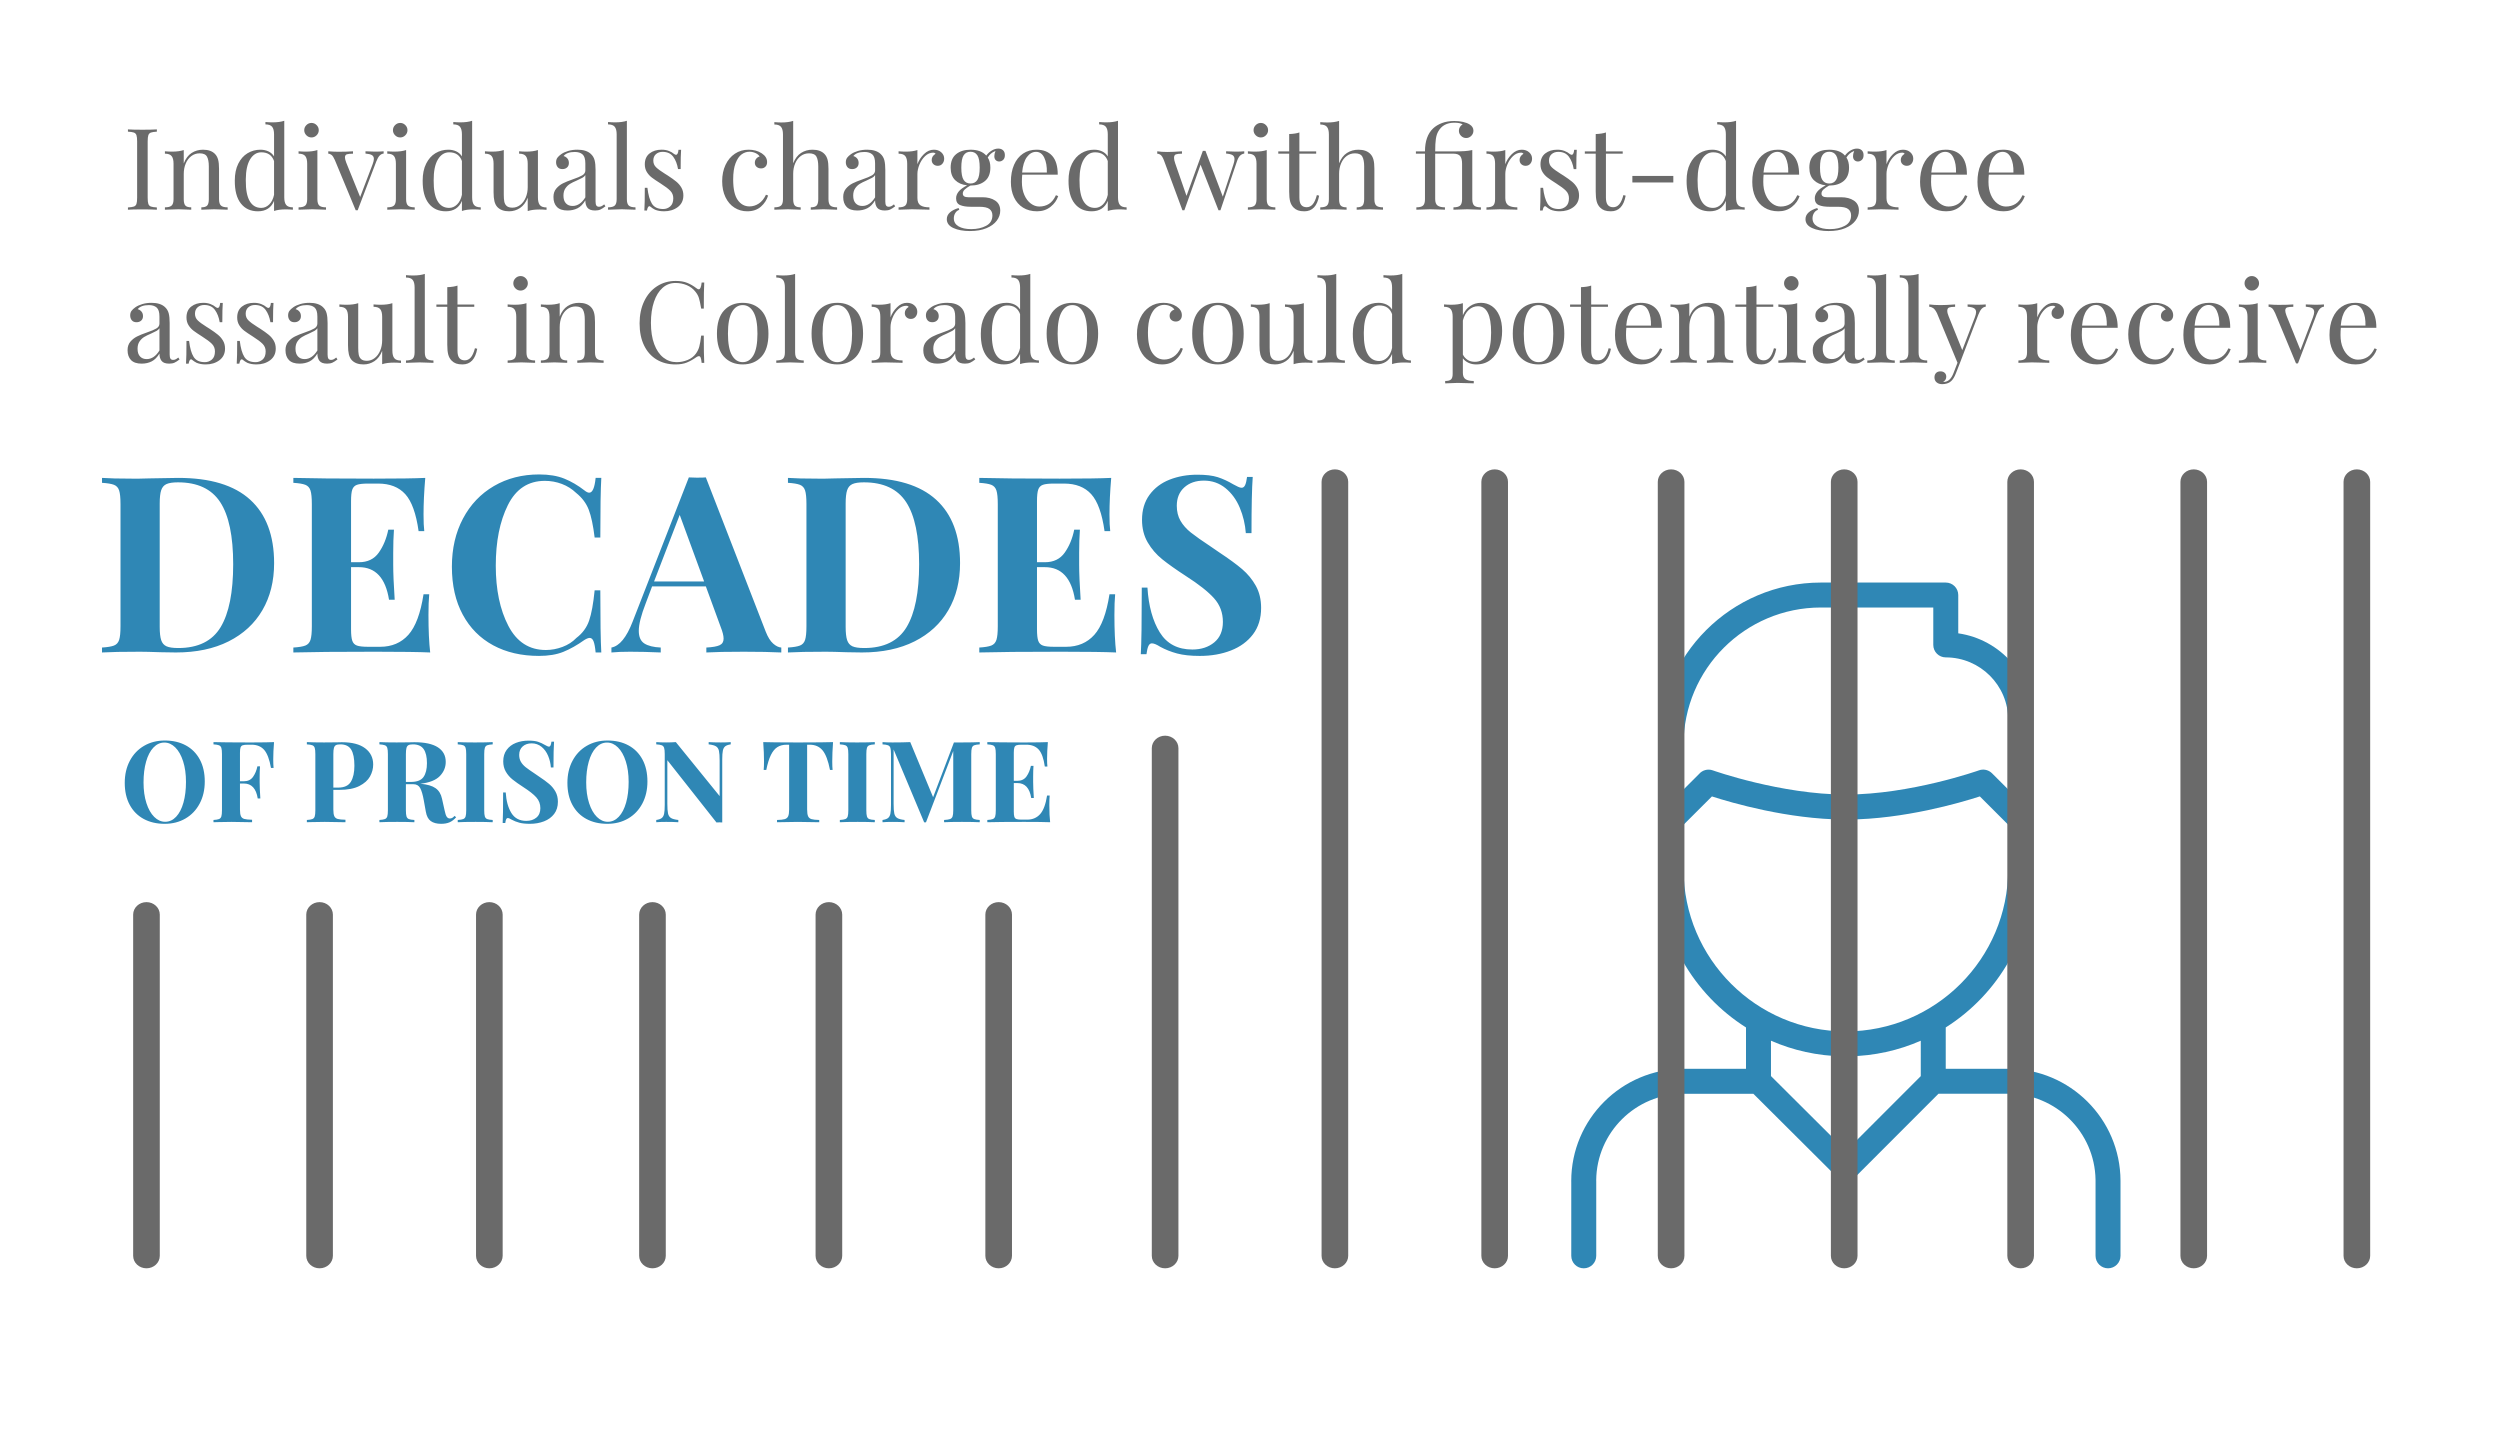
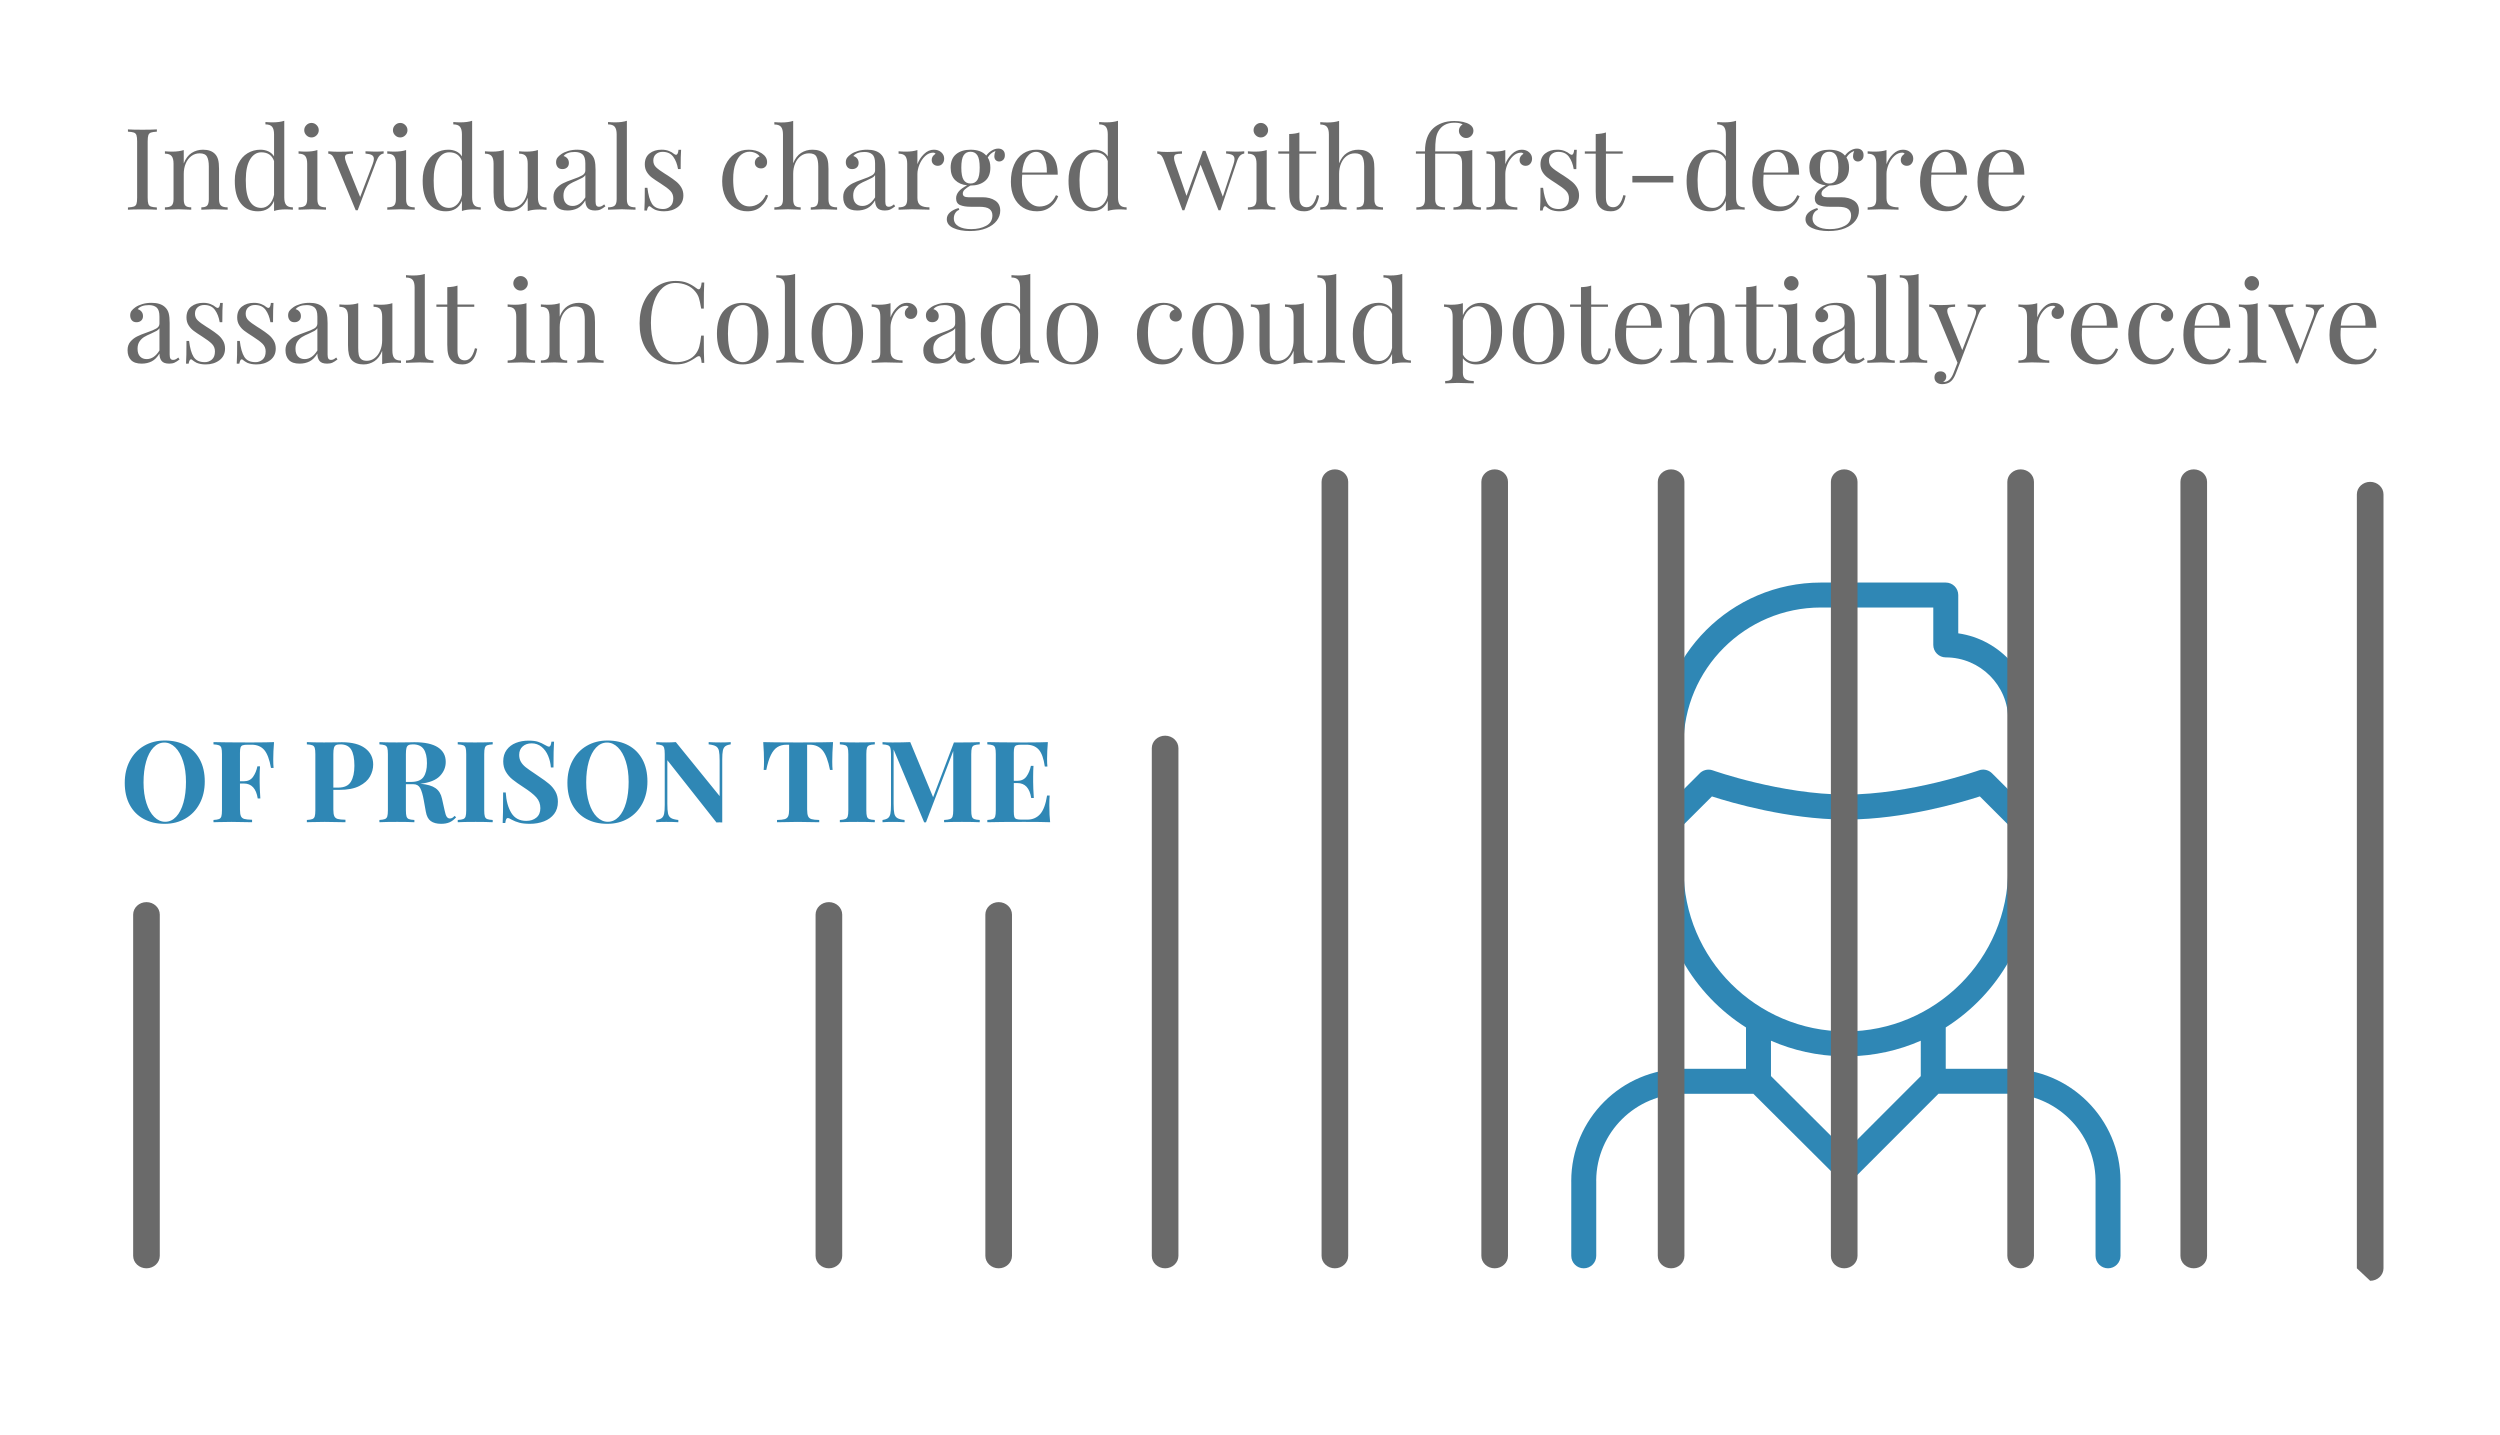
<svg xmlns="http://www.w3.org/2000/svg" width="751" height="431" viewBox="0 0 751 431">
  <title>Artboard Copy</title>
  <desc>Created with Sketch.</desc>
  <g fill="none" fill-rule="nonzero">
    <path d="M47.122 63v-.682c-.818-.045-1.414-.136-1.789-.273-.375-.136-.63-.398-.767-.784-.136-.386-.204-1.011-.204-1.874v-16.904c0-.863.068-1.488.204-1.874.136-.386.392-.648.767-.784s.971-.227 1.789-.273v-.682c-1.068.068-2.511.102-4.328.102-1.954 0-3.408-.034-4.362-.102v.682c.818.045 1.414.136 1.789.273.375.136.63.398.767.784.136.386.204 1.011.204 1.874v16.904c0 .863-.068 1.488-.204 1.874-.136.386-.392.648-.767.784s-.971.227-1.789.273v.682c.954-.068 2.408-.102 4.362-.102 1.84 0 3.283.034 4.328.102zm21.266 0v-.716c-.954 0-1.624-.176-2.011-.528-.386-.352-.579-.994-.579-1.926v-9.099c0-1.159-.091-2.079-.273-2.76-.182-.682-.488-1.25-.92-1.704-.818-.863-2.022-1.295-3.612-1.295-1.272 0-2.414.324-3.425.971-1.011.648-1.801 1.698-2.369 3.152v-4.021c-.932.318-2.113.477-3.544.477-.682 0-1.386-.034-2.113-.102v.716c.954 0 1.624.239 2.011.716.386.477.579 1.238.579 2.283v10.667c0 .932-.193 1.573-.579 1.926-.386.352-1.056.528-2.011.528v.716c2.09-.091 3.453-.136 4.09-.136.636 0 1.908.045 3.817.136v-.716c-.841 0-1.426-.176-1.755-.528-.329-.352-.494-.994-.494-1.926v-7.566c0-1.159.199-2.21.596-3.152.398-.943.96-1.687 1.687-2.232.727-.545 1.556-.818 2.488-.818 1.113 0 1.852.335 2.215 1.005.364.67.545 1.642.545 2.914v9.849c0 .932-.165 1.573-.494 1.926-.329.352-.914.528-1.755.528v.716c1.908-.091 3.181-.136 3.817-.136.636 0 1.999.045 4.09.136zm9.099.477c1.181 0 2.181-.267 2.999-.801.818-.534 1.431-1.312 1.84-2.334v3.033c.932-.318 2.113-.477 3.544-.477.704 0 1.409.034 2.113.102v-.716c-.954 0-1.624-.239-2.011-.716-.386-.477-.579-1.238-.579-2.283v-23.004c-.932.318-2.113.477-3.544.477-.682 0-1.386-.034-2.113-.102v.716c.954 0 1.624.239 2.011.716.386.477.579 1.238.579 2.283v6.612c-.432-.682-1.005-1.187-1.721-1.517-.716-.329-1.505-.494-2.369-.494-1.409 0-2.698.352-3.868 1.056-1.17.704-2.102 1.755-2.795 3.152-.693 1.397-1.039 3.084-1.039 5.061-.023 3.022.585 5.316 1.823 6.884 1.238 1.568 2.948 2.352 5.129 2.352zm.988-1.022c-1.522 0-2.681-.687-3.476-2.062-.795-1.375-1.181-3.425-1.159-6.151v-.432c.023-2.56.443-4.523 1.261-5.89.863-1.443 1.999-2.164 3.408-2.164 1.931 0 3.204.875 3.817 2.624v10.156c-.273 1.25-.761 2.215-1.465 2.897-.704.682-1.5 1.022-2.386 1.022zm15.097-21.164c.591 0 1.102-.216 1.534-.648.432-.432.648-.943.648-1.534 0-.591-.216-1.102-.648-1.534-.432-.432-.943-.648-1.534-.648-.591 0-1.102.216-1.534.648-.432.432-.648.943-.648 1.534 0 .591.216 1.102.648 1.534.432.432.943.648 1.534.648zm4.362 21.709v-.716c-.954 0-1.624-.176-2.011-.528-.386-.352-.579-.994-.579-1.926v-14.757c-.932.318-2.113.477-3.544.477-.682 0-1.386-.034-2.113-.102v.716c.954 0 1.624.239 2.011.716.386.477.579 1.238.579 2.283v10.667c0 .932-.193 1.573-.579 1.926-.386.352-1.056.528-2.011.528v.716c2.09-.091 3.465-.136 4.124-.136.659 0 2.033.045 4.124.136zm9.508.17l5.589-14.654c.318-.818.653-1.409 1.005-1.772.352-.364.755-.568 1.21-.613v-.682c-.727.068-1.59.102-2.59.102-.727 0-1.681-.034-2.863-.102v.682c.886.068 1.528.222 1.926.46.398.239.596.619.596 1.142 0 .386-.125.92-.375 1.602l-3.749 9.849-4.192-10.36c-.25-.682-.375-1.181-.375-1.5 0-.523.193-.846.579-.971.386-.125 1-.187 1.84-.187v-.716c-1.204.091-2.681.136-4.43.136-.818 0-1.818-.045-2.999-.136v.716c.341 0 .67.125.988.375.318.25.648.761.988 1.534l6.271 15.097h.579zm12.78-21.879c.591 0 1.102-.216 1.534-.648.432-.432.648-.943.648-1.534 0-.591-.216-1.102-.648-1.534-.432-.432-.943-.648-1.534-.648-.591 0-1.102.216-1.534.648-.432.432-.648.943-.648 1.534 0 .591.216 1.102.648 1.534.432.432.943.648 1.534.648zm4.362 21.709v-.716c-.954 0-1.624-.176-2.011-.528-.386-.352-.579-.994-.579-1.926v-14.757c-.932.318-2.113.477-3.544.477-.682 0-1.386-.034-2.113-.102v.716c.954 0 1.624.239 2.011.716.386.477.579 1.238.579 2.283v10.667c0 .932-.193 1.573-.579 1.926-.386.352-1.056.528-2.011.528v.716c2.09-.091 3.465-.136 4.124-.136.659 0 2.033.045 4.124.136zm9.338.477c1.181 0 2.181-.267 2.999-.801.818-.534 1.431-1.312 1.84-2.334v3.033c.932-.318 2.113-.477 3.544-.477.704 0 1.409.034 2.113.102v-.716c-.954 0-1.624-.239-2.011-.716-.386-.477-.579-1.238-.579-2.283v-23.004c-.932.318-2.113.477-3.544.477-.682 0-1.386-.034-2.113-.102v.716c.954 0 1.624.239 2.011.716.386.477.579 1.238.579 2.283v6.612c-.432-.682-1.005-1.187-1.721-1.517-.716-.329-1.505-.494-2.369-.494-1.409 0-2.698.352-3.868 1.056-1.17.704-2.102 1.755-2.795 3.152-.693 1.397-1.039 3.084-1.039 5.061-.023 3.022.585 5.316 1.823 6.884 1.238 1.568 2.948 2.352 5.129 2.352zm.988-1.022c-1.522 0-2.681-.687-3.476-2.062-.795-1.375-1.181-3.425-1.159-6.151-.023-2.772.398-4.879 1.261-6.322.863-1.443 1.999-2.164 3.408-2.164 1.931 0 3.204.875 3.817 2.624v10.156c-.273 1.25-.761 2.215-1.465 2.897-.704.682-1.5 1.022-2.386 1.022zm18.028 1.022c1.181 0 2.272-.329 3.272-.988s1.772-1.693 2.317-3.101v4.021c.932-.318 2.113-.477 3.544-.477.704 0 1.409.034 2.113.102v-.716c-.954 0-1.624-.239-2.011-.716-.386-.477-.579-1.238-.579-2.283v-14.245c-.932.318-2.113.477-3.544.477-.704 0-1.409-.034-2.113-.102v.716c.954 0 1.624.239 2.011.716.386.477.579 1.238.579 2.283v7.055c0 1.136-.199 2.175-.596 3.118-.398.943-.949 1.687-1.653 2.232-.704.545-1.488.818-2.352.818-.772 0-1.346-.17-1.721-.511-.375-.341-.613-.778-.716-1.312-.102-.534-.153-1.233-.153-2.096v-13.393c-.932.318-2.113.477-3.544.477-.704 0-1.409-.034-2.113-.102v.716c.954 0 1.624.239 2.011.716.386.477.579 1.238.579 2.283v8.554c0 1.113.085 2.022.256 2.726.17.704.46 1.284.869 1.738.818.863 1.999 1.295 3.544 1.295zm25.833-.239c.636 0 1.164-.097 1.585-.29.42-.193.926-.517 1.517-.971l-.375-.579c-.273.227-.528.403-.767.528s-.494.187-.767.187c-.386 0-.659-.125-.818-.375-.159-.25-.239-.659-.239-1.227v-9.474c0-1.204-.097-2.175-.29-2.914-.193-.738-.574-1.369-1.142-1.891-.909-.841-2.249-1.261-4.021-1.261-1 0-1.92.125-2.76.375-.841.25-1.534.568-2.079.954-.523.364-.914.727-1.176 1.091-.261.364-.392.818-.392 1.363 0 .568.159 1.051.477 1.448.318.398.795.596 1.431.596.568 0 1.034-.165 1.397-.494.364-.329.545-.778.545-1.346 0-.545-.153-1-.46-1.363-.307-.364-.687-.602-1.142-.716.659-.818 1.784-1.227 3.374-1.227 1 0 1.778.244 2.334.733.557.488.835 1.392.835 2.709v2.113c0 .613-.307 1.102-.92 1.465-.613.364-1.556.761-2.829 1.193-1.25.432-2.255.841-3.016 1.227-.761.386-1.42.909-1.977 1.568-.557.659-.835 1.5-.835 2.522 0 1.272.346 2.266 1.039 2.982.693.716 1.755 1.074 3.186 1.074 1.113 0 2.113-.222 2.999-.665.886-.443 1.67-1.233 2.352-2.369 0 .932.216 1.67.648 2.215.432.545 1.193.818 2.283.818zm-6.782-1.363c-.818 0-1.477-.261-1.977-.784s-.75-1.295-.75-2.317c0-.886.193-1.613.579-2.181.386-.568.846-1.017 1.38-1.346.534-.329 1.233-.676 2.096-1.039.75-.341 1.306-.613 1.67-.818.364-.204.648-.466.852-.784v6.68c-1.068 1.727-2.352 2.59-3.851 2.59zm18.914 1.125v-.716c-.954 0-1.624-.176-2.011-.528-.386-.352-.579-.994-.579-1.926v-23.549c-.932.318-2.113.477-3.544.477-.704 0-1.409-.034-2.113-.102v.716c.954 0 1.624.239 2.011.716.386.477.579 1.238.579 2.283v19.46c0 .932-.193 1.573-.579 1.926-.386.352-1.056.528-2.011.528v.716c2.09-.091 3.465-.136 4.124-.136.659 0 2.033.045 4.124.136zm8.554.477c1.636 0 3.016-.42 4.141-1.261s1.687-2.011 1.687-3.51c0-.886-.199-1.67-.596-2.352-.398-.682-.914-1.284-1.551-1.806-.636-.523-1.477-1.125-2.522-1.806-.409-.273-.716-.466-.92-.579-1.204-.75-2.079-1.392-2.624-1.926-.545-.534-.818-1.198-.818-1.994 0-.818.261-1.46.784-1.926.523-.466 1.193-.699 2.011-.699 1.409 0 2.471.488 3.186 1.465.716.977 1.198 2.215 1.448 3.715h.784c0-2.749.045-4.68.136-5.794h-.784c-.091 1-.341 1.5-.75 1.5-.159 0-.364-.091-.613-.273-.386-.341-.897-.636-1.534-.886-.636-.25-1.363-.375-2.181-.375-1.454 0-2.658.375-3.612 1.125-.954.75-1.431 1.84-1.431 3.272 0 .886.204 1.659.613 2.317.409.659.914 1.216 1.517 1.67.602.454 1.46 1.034 2.573 1.738 1.363.863 2.346 1.602 2.948 2.215.602.613.903 1.363.903 2.249 0 1.113-.307 1.931-.92 2.454-.613.523-1.318.784-2.113.784-1.59 0-2.715-.528-3.374-1.585-.659-1.056-1.113-2.653-1.363-4.788h-.784c0 3.249-.045 5.521-.136 6.816h.784c.068-.409.165-.727.29-.954.125-.227.267-.341.426-.341.114 0 .216.045.307.136.432.364.897.67 1.397.92.772.318 1.67.477 2.692.477zm25.015 0c1.681 0 3.05-.466 4.107-1.397 1.056-.932 1.778-2.045 2.164-3.34l-.648-.239c-.568 1.204-1.289 2.09-2.164 2.658-.875.568-1.801.852-2.778.852-1.454 0-2.636-.642-3.544-1.926-.909-1.284-1.363-3.334-1.363-6.151 0-2.022.239-3.652.716-4.89.477-1.238 1.079-2.124 1.806-2.658.727-.534 1.511-.801 2.352-.801.659 0 1.278.136 1.857.409.579.273.983.613 1.21 1.022-.409.114-.75.335-1.022.665-.273.329-.409.733-.409 1.21 0 .523.182.937.545 1.244.364.307.807.46 1.329.46.523 0 .954-.17 1.295-.511.341-.341.511-.807.511-1.397 0-1.045-.534-1.92-1.602-2.624-1.113-.727-2.431-1.091-3.953-1.091-1.545 0-2.92.403-4.124 1.21-1.204.807-2.141 1.926-2.812 3.357-.67 1.431-1.005 3.067-1.005 4.908 0 1.818.329 3.414.988 4.788.659 1.375 1.562 2.425 2.709 3.152 1.147.727 2.425 1.091 3.834 1.091zm26.991-.477v-.716c-.954 0-1.624-.176-2.011-.528-.386-.352-.579-.994-.579-1.926v-9.099c0-1.159-.091-2.079-.273-2.76-.182-.682-.488-1.25-.92-1.704-.818-.863-2.022-1.295-3.612-1.295-1.272 0-2.414.324-3.425.971-1.011.648-1.801 1.687-2.369 3.118v-12.746c-.932.318-2.113.477-3.544.477-.682 0-1.386-.034-2.113-.102v.716c.954 0 1.624.239 2.011.716.386.477.579 1.238.579 2.283v19.426c0 .932-.193 1.573-.579 1.926-.386.352-1.056.528-2.011.528v.716c2.09-.091 3.453-.136 4.09-.136.636 0 1.908.045 3.817.136v-.716c-.841 0-1.426-.176-1.755-.528-.329-.352-.494-.994-.494-1.926v-7.6c0-1.181.204-2.244.613-3.186.409-.943.971-1.676 1.687-2.198.716-.523 1.539-.784 2.471-.784 1.113 0 1.852.335 2.215 1.005.364.67.545 1.642.545 2.914v9.849c0 .932-.165 1.573-.494 1.926-.329.352-.914.528-1.755.528v.716c1.908-.091 3.181-.136 3.817-.136.636 0 1.999.045 4.09.136zm14.348.239c.636 0 1.164-.097 1.585-.29.42-.193.926-.517 1.517-.971l-.375-.579c-.273.227-.528.403-.767.528s-.494.187-.767.187c-.386 0-.659-.125-.818-.375-.159-.25-.239-.659-.239-1.227v-9.474c0-1.204-.097-2.175-.29-2.914-.193-.738-.574-1.369-1.142-1.891-.909-.841-2.249-1.261-4.021-1.261-1 0-1.92.125-2.76.375-.841.25-1.534.568-2.079.954-.523.364-.914.727-1.176 1.091-.261.364-.392.818-.392 1.363 0 .568.159 1.051.477 1.448.318.398.795.596 1.431.596.568 0 1.034-.165 1.397-.494.364-.329.545-.778.545-1.346 0-.545-.153-1-.46-1.363-.307-.364-.687-.602-1.142-.716.659-.818 1.784-1.227 3.374-1.227 1 0 1.778.244 2.334.733.557.488.835 1.392.835 2.709v2.113c0 .613-.307 1.102-.92 1.465-.613.364-1.556.761-2.829 1.193-1.25.432-2.255.841-3.016 1.227-.761.386-1.42.909-1.977 1.568-.557.659-.835 1.5-.835 2.522 0 1.272.346 2.266 1.039 2.982.693.716 1.755 1.074 3.186 1.074 1.113 0 2.113-.222 2.999-.665.886-.443 1.67-1.233 2.352-2.369 0 .932.216 1.67.648 2.215.432.545 1.193.818 2.283.818zm-6.782-1.363c-.818 0-1.477-.261-1.977-.784s-.75-1.295-.75-2.317c0-.886.193-1.613.579-2.181.386-.568.846-1.017 1.38-1.346.534-.329 1.233-.676 2.096-1.039.75-.341 1.306-.613 1.67-.818.364-.204.648-.466.852-.784v6.68c-1.068 1.727-2.352 2.59-3.851 2.59zm20.175 1.125v-.716c-1.204 0-2.107-.204-2.709-.613-.602-.409-.903-1.136-.903-2.181v-7.225c0-.886.204-1.829.613-2.829.409-1 .977-1.846 1.704-2.539.727-.693 1.534-1.039 2.42-1.039.318 0 .557.114.716.341-.772.477-1.159 1.091-1.159 1.84 0 .545.176.977.528 1.295.352.318.778.477 1.278.477.591 0 1.062-.21 1.414-.63.352-.42.528-.926.528-1.517 0-.75-.29-1.386-.869-1.908-.579-.523-1.323-.784-2.232-.784-1.091 0-2.085.443-2.982 1.329-.897.886-1.551 1.897-1.96 3.033v-4.26c-.932.318-2.113.477-3.544.477-.682 0-1.386-.034-2.113-.102v.716c.954 0 1.624.239 2.011.716.386.477.579 1.238.579 2.283v10.667c0 .932-.193 1.573-.579 1.926-.386.352-1.056.528-2.011.528v.716c2.09-.091 3.431-.136 4.021-.136.636 0 2.113.034 4.43.102l.818.034zm12.167 6.407c1.931 0 3.578-.284 4.942-.852 1.363-.568 2.397-1.318 3.101-2.249.704-.932 1.056-1.943 1.056-3.033 0-1.34-.506-2.346-1.517-3.016-1.011-.67-2.289-1.005-3.834-1.005h-4.26c-1.091 0-1.636-.364-1.636-1.091 0-.454.193-.863.579-1.227.386-.364.954-.761 1.704-1.193h.034c1.795 0 3.238-.449 4.328-1.346 1.091-.897 1.636-2.244 1.636-4.038 0-1.227-.261-2.238-.784-3.033.273-.454.579-.835.92-1.142.341-.307.807-.585 1.397-.835-.227.591-.341 1.113-.341 1.568 0 .523.142.92.426 1.193.284.273.63.409 1.039.409.432 0 .824-.159 1.176-.477.352-.318.528-.795.528-1.431s-.182-1.125-.545-1.465c-.364-.341-.841-.511-1.431-.511-.659 0-1.318.199-1.977.596-.659.398-1.204.903-1.636 1.517-1.022-1.181-2.601-1.772-4.737-1.772-1.795 0-3.238.449-4.328 1.346-1.091.897-1.636 2.244-1.636 4.038 0 1.613.449 2.863 1.346 3.749.897.886 2.096 1.409 3.595 1.568-1.181.613-2.028 1.238-2.539 1.874-.511.636-.767 1.306-.767 2.011 0 1.022.403 1.704 1.21 2.045.807.341 1.88.511 3.221.511h2.522c1.477 0 2.505.227 3.084.682.579.454.869 1.091.869 1.908 0 1.409-.625 2.448-1.874 3.118-1.25.67-2.749 1.005-4.499 1.005-1.59 0-2.857-.278-3.8-.835-.943-.557-1.414-1.358-1.414-2.403 0-.591.148-1.125.443-1.602.295-.477.693-.795 1.193-.954l-.204-.545c-1.113.318-1.982.761-2.607 1.329-.625.568-.937 1.238-.937 2.011 0 1.181.665 2.073 1.994 2.675 1.329.602 2.982.903 4.959.903zm.17-14.28c-.909 0-1.596-.358-2.062-1.074-.466-.716-.699-1.948-.699-3.698 0-1.749.233-2.982.699-3.698.466-.716 1.153-1.074 2.062-1.074.909 0 1.596.358 2.062 1.074.466.716.699 1.948.699 3.698 0 1.749-.233 2.982-.699 3.698-.466.716-1.153 1.074-2.062 1.074zm19.971 8.35c1.59 0 2.948-.449 4.073-1.346 1.125-.897 1.891-1.971 2.3-3.221l-.682-.273c-.568 1.227-1.272 2.102-2.113 2.624-.841.523-1.806.784-2.897.784-.886 0-1.732-.301-2.539-.903-.807-.602-1.454-1.46-1.943-2.573-.488-1.113-.733-2.42-.733-3.919 0-.818.034-1.545.102-2.181h10.667c0-2.522-.551-4.402-1.653-5.64-1.102-1.238-2.675-1.857-4.72-1.857-1.545 0-2.897.392-4.056 1.176-1.159.784-2.056 1.903-2.692 3.357-.636 1.454-.954 3.169-.954 5.146 0 1.749.312 3.289.937 4.618.625 1.329 1.528 2.363 2.709 3.101s2.579 1.108 4.192 1.108zm2.965-11.655h-7.429c.182-2.045.659-3.59 1.431-4.635s1.693-1.568 2.76-1.568c1.091 0 1.914.591 2.471 1.772.557 1.181.812 2.658.767 4.43zm13.462 11.655c1.181 0 2.181-.267 2.999-.801.818-.534 1.431-1.312 1.84-2.334v3.033c.932-.318 2.113-.477 3.544-.477.704 0 1.409.034 2.113.102v-.716c-.954 0-1.624-.239-2.011-.716-.386-.477-.579-1.238-.579-2.283v-23.004c-.932.318-2.113.477-3.544.477-.682 0-1.386-.034-2.113-.102v.716c.954 0 1.624.239 2.011.716.386.477.579 1.238.579 2.283v6.612c-.432-.682-1.005-1.187-1.721-1.517-.716-.329-1.505-.494-2.369-.494-1.409 0-2.698.352-3.868 1.056-1.17.704-2.102 1.755-2.795 3.152-.693 1.397-1.039 3.084-1.039 5.061-.023 3.022.585 5.316 1.823 6.884 1.238 1.568 2.948 2.352 5.129 2.352zm.988-1.022c-1.522 0-2.681-.687-3.476-2.062-.795-1.375-1.181-3.425-1.159-6.151v-.432c.023-2.56.443-4.523 1.261-5.89.863-1.443 1.999-2.164 3.408-2.164 1.931 0 3.204.875 3.817 2.624v10.156c-.273 1.25-.761 2.215-1.465 2.897-.704.682-1.5 1.022-2.386 1.022zm26.855.716l4.873-13.7 5.385 13.7h.579l4.942-14.654c.273-.818.591-1.403.954-1.755.364-.352.784-.562 1.261-.63v-.682c-.727.068-1.59.102-2.59.102-.704 0-1.659-.034-2.863-.102v.682c.909.068 1.556.227 1.943.477.386.25.579.648.579 1.193 0 .409-.102.92-.307 1.534l-3.204 9.747-5.214-13.768h-.784l-4.908 13.53-3.408-9.815c-.227-.659-.341-1.193-.341-1.602 0-.568.187-.92.562-1.056.375-.136.983-.204 1.823-.204v-.716c-1.818.136-3.294.204-4.43.204-1.113 0-2.113-.068-2.999-.204v.716c.341 0 .676.119 1.005.358.329.239.653.755.971 1.551l5.589 15.097h.579zm22.97-21.879c.591 0 1.102-.216 1.534-.648.432-.432.648-.943.648-1.534 0-.591-.216-1.102-.648-1.534-.432-.432-.943-.648-1.534-.648-.591 0-1.102.216-1.534.648-.432.432-.648.943-.648 1.534 0 .591.216 1.102.648 1.534.432.432.943.648 1.534.648zm4.362 21.709v-.716c-.954 0-1.624-.176-2.011-.528-.386-.352-.579-.994-.579-1.926v-14.757c-.932.318-2.113.477-3.544.477-.682 0-1.386-.034-2.113-.102v.716c.954 0 1.624.239 2.011.716.386.477.579 1.238.579 2.283v10.667c0 .932-.193 1.573-.579 1.926-.386.352-1.056.528-2.011.528v.716c2.09-.091 3.465-.136 4.124-.136.659 0 2.033.045 4.124.136zm8.724.477c2.386 0 3.862-1.568 4.43-4.703l-.682-.17c-.341 1.295-.761 2.227-1.261 2.795-.5.568-1.102.852-1.806.852s-1.244-.227-1.619-.682c-.375-.454-.562-1.193-.562-2.215v-13.189h5.044v-.682h-5.044v-5.691c-.772.273-1.795.432-3.067.477v5.214h-3.272v.682h3.272v11.417c0 1.227.097 2.204.29 2.931.193.727.54 1.34 1.039 1.84.386.386.829.67 1.329.852.5.182 1.136.273 1.908.273zm23.617-.477v-.716c-.954 0-1.624-.176-2.011-.528-.386-.352-.579-.994-.579-1.926v-9.099c0-1.159-.091-2.079-.273-2.76-.182-.682-.488-1.25-.92-1.704-.818-.863-2.022-1.295-3.612-1.295-1.272 0-2.414.324-3.425.971-1.011.648-1.801 1.687-2.369 3.118v-12.746c-.932.318-2.113.477-3.544.477-.682 0-1.386-.034-2.113-.102v.716c.954 0 1.624.239 2.011.716.386.477.579 1.238.579 2.283v19.426c0 .932-.193 1.573-.579 1.926-.386.352-1.056.528-2.011.528v.716c2.09-.091 3.453-.136 4.09-.136.636 0 1.908.045 3.817.136v-.716c-.841 0-1.426-.176-1.755-.528-.329-.352-.494-.994-.494-1.926v-7.6c0-1.181.204-2.244.613-3.186.409-.943.971-1.676 1.687-2.198.716-.523 1.539-.784 2.471-.784 1.113 0 1.852.335 2.215 1.005.364.67.545 1.642.545 2.914v9.849c0 .932-.165 1.573-.494 1.926-.329.352-.914.528-1.755.528v.716c1.908-.091 3.181-.136 3.817-.136.636 0 1.999.045 4.09.136zm29.411 0v-.716c-.954 0-1.624-.176-2.011-.528-.386-.352-.579-.994-.579-1.926v-14.757c-.727.159-1.494.267-2.3.324-.807.057-1.926.085-3.357.085h-5.487c0-1.613.068-2.868.204-3.766.136-.897.375-1.642.716-2.232.977-1.749 2.59-2.624 4.839-2.624 1.136 0 1.965.17 2.488.511-.341.182-.613.443-.818.784-.204.341-.307.716-.307 1.125 0 .591.216 1.102.648 1.534.432.432.943.648 1.534.648.591 0 1.102-.216 1.534-.648.432-.432.648-.954.648-1.568 0-.772-.386-1.397-1.159-1.874-.5-.318-1.153-.568-1.96-.75-.807-.182-1.676-.273-2.607-.273-1.409 0-2.647.204-3.715.613-1.068.409-1.954.943-2.658 1.602-1.636 1.545-2.454 3.851-2.454 6.918h-2.726v.682h2.726v13.666c0 .932-.193 1.573-.579 1.926-.386.352-1.056.528-2.011.528v.716c2.09-.091 3.465-.136 4.124-.136.5 0 1.738.034 3.715.102l.75.034v-.716c-.977 0-1.71-.176-2.198-.528-.488-.352-.733-.994-.733-1.926v-13.666h5.487c.954 0 1.624.239 2.011.716.386.477.579 1.238.579 2.283v10.667c0 .932-.193 1.573-.579 1.926-.386.352-1.056.528-2.011.528v.716c2.09-.091 3.465-.136 4.124-.136.659 0 2.033.045 4.124.136zm10.94 0v-.716c-1.204 0-2.107-.204-2.709-.613-.602-.409-.903-1.136-.903-2.181v-7.225c0-.886.204-1.829.613-2.829.409-1 .977-1.846 1.704-2.539.727-.693 1.534-1.039 2.42-1.039.318 0 .557.114.716.341-.772.477-1.159 1.091-1.159 1.84 0 .545.176.977.528 1.295.352.318.778.477 1.278.477.591 0 1.062-.21 1.414-.63.352-.42.528-.926.528-1.517 0-.75-.29-1.386-.869-1.908-.579-.523-1.323-.784-2.232-.784-1.091 0-2.085.443-2.982 1.329-.897.886-1.551 1.897-1.96 3.033v-4.26c-.932.318-2.113.477-3.544.477-.682 0-1.386-.034-2.113-.102v.716c.954 0 1.624.239 2.011.716.386.477.579 1.238.579 2.283v10.667c0 .932-.193 1.573-.579 1.926-.386.352-1.056.528-2.011.528v.716c2.09-.091 3.431-.136 4.021-.136.636 0 2.113.034 4.43.102l.818.034zm12.712.477c1.636 0 3.016-.42 4.141-1.261s1.687-2.011 1.687-3.51c0-.886-.199-1.67-.596-2.352-.398-.682-.914-1.284-1.551-1.806-.636-.523-1.477-1.125-2.522-1.806-.409-.273-.716-.466-.92-.579-1.204-.75-2.079-1.392-2.624-1.926-.545-.534-.818-1.198-.818-1.994 0-.818.261-1.46.784-1.926.523-.466 1.193-.699 2.011-.699 1.409 0 2.471.488 3.186 1.465.716.977 1.198 2.215 1.448 3.715h.784c0-2.749.045-4.68.136-5.794h-.784c-.091 1-.341 1.5-.75 1.5-.159 0-.364-.091-.613-.273-.386-.341-.897-.636-1.534-.886-.636-.25-1.363-.375-2.181-.375-1.454 0-2.658.375-3.612 1.125-.954.75-1.431 1.84-1.431 3.272 0 .886.204 1.659.613 2.317.409.659.914 1.216 1.517 1.67.602.454 1.46 1.034 2.573 1.738 1.363.863 2.346 1.602 2.948 2.215.602.613.903 1.363.903 2.249 0 1.113-.307 1.931-.92 2.454-.613.523-1.318.784-2.113.784-1.59 0-2.715-.528-3.374-1.585-.659-1.056-1.113-2.653-1.363-4.788h-.784c0 3.249-.045 5.521-.136 6.816h.784c.068-.409.165-.727.29-.954.125-.227.267-.341.426-.341.114 0 .216.045.307.136.432.364.897.67 1.397.92.772.318 1.67.477 2.692.477zm15.404 0c2.386 0 3.862-1.568 4.43-4.703l-.682-.17c-.341 1.295-.761 2.227-1.261 2.795-.5.568-1.102.852-1.806.852s-1.244-.227-1.619-.682c-.375-.454-.562-1.193-.562-2.215v-13.189h5.044v-.682h-5.044v-5.691c-.772.273-1.795.432-3.067.477v5.214h-3.272v.682h3.272v11.417c0 1.227.097 2.204.29 2.931.193.727.54 1.34 1.039 1.84.386.386.829.67 1.329.852.5.182 1.136.273 1.908.273zm18.744-8.656v-1.977h-12.303v1.977h12.303zm10.94 8.656c1.181 0 2.181-.267 2.999-.801.818-.534 1.431-1.312 1.84-2.334v3.033c.932-.318 2.113-.477 3.544-.477.704 0 1.409.034 2.113.102v-.716c-.954 0-1.624-.239-2.011-.716-.386-.477-.579-1.238-.579-2.283v-23.004c-.932.318-2.113.477-3.544.477-.682 0-1.386-.034-2.113-.102v.716c.954 0 1.624.239 2.011.716.386.477.579 1.238.579 2.283v6.612c-.432-.682-1.005-1.187-1.721-1.517-.716-.329-1.505-.494-2.369-.494-1.409 0-2.698.352-3.868 1.056-1.17.704-2.102 1.755-2.795 3.152-.693 1.397-1.039 3.084-1.039 5.061-.023 3.022.585 5.316 1.823 6.884 1.238 1.568 2.948 2.352 5.129 2.352zm.988-1.022c-1.522 0-2.681-.687-3.476-2.062-.795-1.375-1.181-3.425-1.159-6.151v-.432c.023-2.56.443-4.523 1.261-5.89.863-1.443 1.999-2.164 3.408-2.164 1.931 0 3.204.875 3.817 2.624v10.156c-.273 1.25-.761 2.215-1.465 2.897-.704.682-1.5 1.022-2.386 1.022zm19.63 1.022c1.59 0 2.948-.449 4.073-1.346 1.125-.897 1.891-1.971 2.3-3.221l-.682-.273c-.568 1.227-1.272 2.102-2.113 2.624-.841.523-1.806.784-2.897.784-.886 0-1.732-.301-2.539-.903-.807-.602-1.454-1.46-1.943-2.573-.488-1.113-.733-2.42-.733-3.919 0-.818.034-1.545.102-2.181h10.667c0-2.522-.551-4.402-1.653-5.64-1.102-1.238-2.675-1.857-4.72-1.857-1.545 0-2.897.392-4.056 1.176-1.159.784-2.056 1.903-2.692 3.357-.636 1.454-.954 3.169-.954 5.146 0 1.749.312 3.289.937 4.618.625 1.329 1.528 2.363 2.709 3.101s2.579 1.108 4.192 1.108zm2.965-11.655h-7.429c.182-2.045.659-3.59 1.431-4.635s1.693-1.568 2.76-1.568c1.091 0 1.914.591 2.471 1.772.557 1.181.812 2.658.767 4.43zm12.132 17.585c1.931 0 3.578-.284 4.942-.852 1.363-.568 2.397-1.318 3.101-2.249.704-.932 1.056-1.943 1.056-3.033 0-1.34-.506-2.346-1.517-3.016-1.011-.67-2.289-1.005-3.834-1.005h-4.26c-1.091 0-1.636-.364-1.636-1.091 0-.454.193-.863.579-1.227.386-.364.954-.761 1.704-1.193h.034c1.795 0 3.238-.449 4.328-1.346 1.091-.897 1.636-2.244 1.636-4.038 0-1.227-.261-2.238-.784-3.033.273-.454.579-.835.92-1.142.341-.307.807-.585 1.397-.835-.227.591-.341 1.113-.341 1.568 0 .523.142.92.426 1.193.284.273.63.409 1.039.409.432 0 .824-.159 1.176-.477.352-.318.528-.795.528-1.431s-.182-1.125-.545-1.465c-.364-.341-.841-.511-1.431-.511-.659 0-1.318.199-1.977.596-.659.398-1.204.903-1.636 1.517-1.022-1.181-2.601-1.772-4.737-1.772-1.795 0-3.238.449-4.328 1.346-1.091.897-1.636 2.244-1.636 4.038 0 1.613.449 2.863 1.346 3.749.897.886 2.096 1.409 3.595 1.568-1.181.613-2.028 1.238-2.539 1.874-.511.636-.767 1.306-.767 2.011 0 1.022.403 1.704 1.21 2.045.807.341 1.88.511 3.221.511h2.522c1.477 0 2.505.227 3.084.682.579.454.869 1.091.869 1.908 0 1.409-.625 2.448-1.874 3.118-1.25.67-2.749 1.005-4.499 1.005-1.59 0-2.857-.278-3.8-.835-.943-.557-1.414-1.358-1.414-2.403 0-.591.148-1.125.443-1.602.295-.477.693-.795 1.193-.954l-.204-.545c-1.113.318-1.982.761-2.607 1.329-.625.568-.937 1.238-.937 2.011 0 1.181.665 2.073 1.994 2.675 1.329.602 2.982.903 4.959.903zm.17-14.28c-.909 0-1.596-.358-2.062-1.074-.466-.716-.699-1.948-.699-3.698 0-1.749.233-2.982.699-3.698.466-.716 1.153-1.074 2.062-1.074.909 0 1.596.358 2.062 1.074.466.716.699 1.948.699 3.698 0 1.749-.233 2.982-.699 3.698-.466.716-1.153 1.074-2.062 1.074zm20.823 7.872v-.716c-1.204 0-2.107-.204-2.709-.613-.602-.409-.903-1.136-.903-2.181v-7.225c0-.886.204-1.829.613-2.829.409-1 .977-1.846 1.704-2.539.727-.693 1.534-1.039 2.42-1.039.318 0 .557.114.716.341-.772.477-1.159 1.091-1.159 1.84 0 .545.176.977.528 1.295.352.318.778.477 1.278.477.591 0 1.062-.21 1.414-.63.352-.42.528-.926.528-1.517 0-.75-.29-1.386-.869-1.908-.579-.523-1.323-.784-2.232-.784-1.091 0-2.085.443-2.982 1.329-.897.886-1.551 1.897-1.96 3.033v-4.26c-.932.318-2.113.477-3.544.477-.682 0-1.386-.034-2.113-.102v.716c.954 0 1.624.239 2.011.716.386.477.579 1.238.579 2.283v10.667c0 .932-.193 1.573-.579 1.926-.386.352-1.056.528-2.011.528v.716c2.09-.091 3.431-.136 4.021-.136.636 0 2.113.034 4.43.102l.818.034zm14.314.477c1.59 0 2.948-.449 4.073-1.346 1.125-.897 1.891-1.971 2.3-3.221l-.682-.273c-.568 1.227-1.272 2.102-2.113 2.624-.841.523-1.806.784-2.897.784-.886 0-1.732-.301-2.539-.903-.807-.602-1.454-1.46-1.943-2.573-.488-1.113-.733-2.42-.733-3.919 0-.818.034-1.545.102-2.181h10.667c0-2.522-.551-4.402-1.653-5.64-1.102-1.238-2.675-1.857-4.72-1.857-1.545 0-2.897.392-4.056 1.176-1.159.784-2.056 1.903-2.692 3.357-.636 1.454-.954 3.169-.954 5.146 0 1.749.312 3.289.937 4.618.625 1.329 1.528 2.363 2.709 3.101s2.579 1.108 4.192 1.108zm2.965-11.655h-7.429c.182-2.045.659-3.59 1.431-4.635s1.693-1.568 2.76-1.568c1.091 0 1.914.591 2.471 1.772.557 1.181.812 2.658.767 4.43zm14.28 11.655c1.59 0 2.948-.449 4.073-1.346 1.125-.897 1.891-1.971 2.3-3.221l-.682-.273c-.568 1.227-1.272 2.102-2.113 2.624-.841.523-1.806.784-2.897.784-.886 0-1.732-.301-2.539-.903-.807-.602-1.454-1.46-1.943-2.573-.488-1.113-.733-2.42-.733-3.919 0-.818.034-1.545.102-2.181h10.667c0-2.522-.551-4.402-1.653-5.64-1.102-1.238-2.675-1.857-4.72-1.857-1.545 0-2.897.392-4.056 1.176-1.159.784-2.056 1.903-2.692 3.357-.636 1.454-.954 3.169-.954 5.146 0 1.749.312 3.289.937 4.618.625 1.329 1.528 2.363 2.709 3.101s2.579 1.108 4.192 1.108zm2.965-11.655h-7.429c.182-2.045.659-3.59 1.431-4.635s1.693-1.568 2.76-1.568c1.091 0 1.914.591 2.471 1.772.557 1.181.812 2.658.767 4.43zm-554.004 57.417c.636 0 1.164-.097 1.585-.29.42-.193.926-.517 1.517-.971l-.375-.579c-.273.227-.528.403-.767.528s-.494.187-.767.187c-.386 0-.659-.125-.818-.375-.159-.25-.239-.659-.239-1.227v-9.474c0-1.204-.097-2.175-.29-2.914-.193-.738-.574-1.369-1.142-1.891-.909-.841-2.249-1.261-4.021-1.261-1 0-1.92.125-2.76.375-.841.25-1.534.568-2.079.954-.523.364-.914.727-1.176 1.091-.261.364-.392.818-.392 1.363 0 .568.159 1.051.477 1.448.318.398.795.596 1.431.596.568 0 1.034-.165 1.397-.494.364-.329.545-.778.545-1.346 0-.545-.153-1-.46-1.363-.307-.364-.687-.602-1.142-.716.659-.818 1.784-1.227 3.374-1.227 1 0 1.778.244 2.334.733.557.488.835 1.392.835 2.709v2.113c0 .613-.307 1.102-.92 1.465-.613.364-1.556.761-2.829 1.193-1.25.432-2.255.841-3.016 1.227-.761.386-1.42.909-1.977 1.568-.557.659-.835 1.5-.835 2.522 0 1.272.346 2.266 1.039 2.982.693.716 1.755 1.074 3.186 1.074 1.113 0 2.113-.222 2.999-.665.886-.443 1.67-1.233 2.352-2.369 0 .932.216 1.67.648 2.215.432.545 1.193.818 2.283.818zm-6.782-1.363c-.818 0-1.477-.261-1.977-.784s-.75-1.295-.75-2.317c0-.886.193-1.613.579-2.181.386-.568.846-1.017 1.38-1.346.534-.329 1.233-.676 2.096-1.039.75-.341 1.306-.613 1.67-.818.364-.204.648-.466.852-.784v6.68c-1.068 1.727-2.352 2.59-3.851 2.59zm17.722 1.602c1.636 0 3.016-.42 4.141-1.261s1.687-2.011 1.687-3.51c0-.886-.199-1.67-.596-2.352-.398-.682-.914-1.284-1.551-1.806-.636-.523-1.477-1.125-2.522-1.806-.409-.273-.716-.466-.92-.579-1.204-.75-2.079-1.392-2.624-1.926-.545-.534-.818-1.198-.818-1.994 0-.818.261-1.46.784-1.926.523-.466 1.193-.699 2.011-.699 1.409 0 2.471.488 3.186 1.465.716.977 1.198 2.215 1.448 3.715h.784c0-2.749.045-4.68.136-5.794h-.784c-.091 1-.341 1.5-.75 1.5-.159 0-.364-.091-.613-.273-.386-.341-.897-.636-1.534-.886-.636-.25-1.363-.375-2.181-.375-1.454 0-2.658.375-3.612 1.125-.954.75-1.431 1.84-1.431 3.272 0 .886.204 1.659.613 2.317.409.659.914 1.216 1.517 1.67.602.454 1.46 1.034 2.573 1.738 1.363.863 2.346 1.602 2.948 2.215.602.613.903 1.363.903 2.249 0 1.113-.307 1.931-.92 2.454-.613.523-1.318.784-2.113.784-1.59 0-2.715-.528-3.374-1.585-.659-1.056-1.113-2.653-1.363-4.788h-.784c0 3.249-.045 5.521-.136 6.816h.784c.068-.409.165-.727.29-.954.125-.227.267-.341.426-.341.114 0 .216.045.307.136.432.364.897.67 1.397.92.772.318 1.67.477 2.692.477zm15.234 0c1.636 0 3.016-.42 4.141-1.261s1.687-2.011 1.687-3.51c0-.886-.199-1.67-.596-2.352-.398-.682-.914-1.284-1.551-1.806-.636-.523-1.477-1.125-2.522-1.806-.409-.273-.716-.466-.92-.579-1.204-.75-2.079-1.392-2.624-1.926-.545-.534-.818-1.198-.818-1.994 0-.818.261-1.46.784-1.926.523-.466 1.193-.699 2.011-.699 1.409 0 2.471.488 3.186 1.465.716.977 1.198 2.215 1.448 3.715h.784c0-2.749.045-4.68.136-5.794h-.784c-.091 1-.341 1.5-.75 1.5-.159 0-.364-.091-.613-.273-.386-.341-.897-.636-1.534-.886-.636-.25-1.363-.375-2.181-.375-1.454 0-2.658.375-3.612 1.125-.954.75-1.431 1.84-1.431 3.272 0 .886.204 1.659.613 2.317.409.659.914 1.216 1.517 1.67.602.454 1.46 1.034 2.573 1.738 1.363.863 2.346 1.602 2.948 2.215.602.613.903 1.363.903 2.249 0 1.113-.307 1.931-.92 2.454-.613.523-1.318.784-2.113.784-1.59 0-2.715-.528-3.374-1.585-.659-1.056-1.113-2.653-1.363-4.788h-.784c0 3.249-.045 5.521-.136 6.816h.784c.068-.409.165-.727.29-.954.125-.227.267-.341.426-.341.114 0 .216.045.307.136.432.364.897.67 1.397.92.772.318 1.67.477 2.692.477zm21.266-.239c.636 0 1.164-.097 1.585-.29.42-.193.926-.517 1.517-.971l-.375-.579c-.273.227-.528.403-.767.528s-.494.187-.767.187c-.386 0-.659-.125-.818-.375-.159-.25-.239-.659-.239-1.227v-9.474c0-1.204-.097-2.175-.29-2.914-.193-.738-.574-1.369-1.142-1.891-.909-.841-2.249-1.261-4.021-1.261-1 0-1.92.125-2.76.375-.841.25-1.534.568-2.079.954-.523.364-.914.727-1.176 1.091-.261.364-.392.818-.392 1.363 0 .568.159 1.051.477 1.448.318.398.795.596 1.431.596.568 0 1.034-.165 1.397-.494.364-.329.545-.778.545-1.346 0-.545-.153-1-.46-1.363-.307-.364-.687-.602-1.142-.716.659-.818 1.784-1.227 3.374-1.227 1 0 1.778.244 2.334.733.557.488.835 1.392.835 2.709v2.113c0 .613-.307 1.102-.92 1.465-.613.364-1.556.761-2.829 1.193-1.25.432-2.255.841-3.016 1.227-.761.386-1.42.909-1.977 1.568-.557.659-.835 1.5-.835 2.522 0 1.272.346 2.266 1.039 2.982.693.716 1.755 1.074 3.186 1.074 1.113 0 2.113-.222 2.999-.665.886-.443 1.67-1.233 2.352-2.369 0 .932.216 1.67.648 2.215.432.545 1.193.818 2.283.818zm-6.782-1.363c-.818 0-1.477-.261-1.977-.784s-.75-1.295-.75-2.317c0-.886.193-1.613.579-2.181.386-.568.846-1.017 1.38-1.346.534-.329 1.233-.676 2.096-1.039.75-.341 1.306-.613 1.67-.818.364-.204.648-.466.852-.784v6.68c-1.068 1.727-2.352 2.59-3.851 2.59zm17.722 1.602c1.181 0 2.272-.329 3.272-.988s1.772-1.693 2.317-3.101v4.021c.932-.318 2.113-.477 3.544-.477.704 0 1.409.034 2.113.102v-.716c-.954 0-1.624-.239-2.011-.716-.386-.477-.579-1.238-.579-2.283v-14.245c-.932.318-2.113.477-3.544.477-.704 0-1.409-.034-2.113-.102v.716c.954 0 1.624.239 2.011.716.386.477.579 1.238.579 2.283v7.055c0 1.136-.199 2.175-.596 3.118-.398.943-.949 1.687-1.653 2.232-.704.545-1.488.818-2.352.818-.772 0-1.346-.17-1.721-.511-.375-.341-.613-.778-.716-1.312-.102-.534-.153-1.233-.153-2.096v-13.393c-.932.318-2.113.477-3.544.477-.704 0-1.409-.034-2.113-.102v.716c.954 0 1.624.239 2.011.716.386.477.579 1.238.579 2.283v8.554c0 1.113.085 2.022.256 2.726.17.704.46 1.284.869 1.738.818.863 1.999 1.295 3.544 1.295zm20.993-.477v-.716c-.954 0-1.624-.176-2.011-.528-.386-.352-.579-.994-.579-1.926v-23.549c-.932.318-2.113.477-3.544.477-.704 0-1.409-.034-2.113-.102v.716c.954 0 1.624.239 2.011.716.386.477.579 1.238.579 2.283v19.46c0 .932-.193 1.573-.579 1.926-.386.352-1.056.528-2.011.528v.716c2.09-.091 3.465-.136 4.124-.136.659 0 2.033.045 4.124.136zm8.724.477c2.386 0 3.862-1.568 4.43-4.703l-.682-.17c-.341 1.295-.761 2.227-1.261 2.795-.5.568-1.102.852-1.806.852s-1.244-.227-1.619-.682c-.375-.454-.562-1.193-.562-2.215v-13.189h5.044v-.682h-5.044v-5.691c-.772.273-1.795.432-3.067.477v5.214h-3.272v.682h3.272v11.417c0 1.227.097 2.204.29 2.931.193.727.54 1.34 1.039 1.84.386.386.829.67 1.329.852.5.182 1.136.273 1.908.273zm17.449-22.186c.591 0 1.102-.216 1.534-.648.432-.432.648-.943.648-1.534 0-.591-.216-1.102-.648-1.534-.432-.432-.943-.648-1.534-.648-.591 0-1.102.216-1.534.648-.432.432-.648.943-.648 1.534 0 .591.216 1.102.648 1.534.432.432.943.648 1.534.648zm4.362 21.709v-.716c-.954 0-1.624-.176-2.011-.528-.386-.352-.579-.994-.579-1.926v-14.757c-.932.318-2.113.477-3.544.477-.682 0-1.386-.034-2.113-.102v.716c.954 0 1.624.239 2.011.716.386.477.579 1.238.579 2.283v10.667c0 .932-.193 1.573-.579 1.926-.386.352-1.056.528-2.011.528v.716c2.09-.091 3.465-.136 4.124-.136.659 0 2.033.045 4.124.136zm20.584 0v-.716c-.954 0-1.624-.176-2.011-.528-.386-.352-.579-.994-.579-1.926v-9.099c0-1.159-.091-2.079-.273-2.76-.182-.682-.488-1.25-.92-1.704-.818-.863-2.022-1.295-3.612-1.295-1.272 0-2.414.324-3.425.971-1.011.648-1.801 1.698-2.369 3.152v-4.021c-.932.318-2.113.477-3.544.477-.682 0-1.386-.034-2.113-.102v.716c.954 0 1.624.239 2.011.716.386.477.579 1.238.579 2.283v10.667c0 .932-.193 1.573-.579 1.926-.386.352-1.056.528-2.011.528v.716c2.09-.091 3.453-.136 4.09-.136.636 0 1.908.045 3.817.136v-.716c-.841 0-1.426-.176-1.755-.528-.329-.352-.494-.994-.494-1.926v-7.566c0-1.159.199-2.21.596-3.152.398-.943.96-1.687 1.687-2.232.727-.545 1.556-.818 2.488-.818 1.113 0 1.852.335 2.215 1.005.364.67.545 1.642.545 2.914v9.849c0 .932-.165 1.573-.494 1.926-.329.352-.914.528-1.755.528v.716c1.908-.091 3.181-.136 3.817-.136.636 0 1.999.045 4.09.136zm21.607.477c1.318 0 2.442-.187 3.374-.562.932-.375 1.908-.926 2.931-1.653.295-.182.534-.273.716-.273.227 0 .403.153.528.46.125.307.222.824.29 1.551h.784c-.091-1.545-.136-4.271-.136-8.179h-.784c-.182 1.5-.375 2.613-.579 3.34-.204.727-.534 1.409-.988 2.045-.613.863-1.454 1.511-2.522 1.943-1.068.432-2.17.648-3.306.648-1.477 0-2.8-.46-3.97-1.38-1.17-.92-2.085-2.266-2.743-4.038-.659-1.772-.988-3.896-.988-6.373 0-2.431.307-4.55.92-6.356s1.471-3.198 2.573-4.175c1.102-.977 2.391-1.465 3.868-1.465 1.227 0 2.369.222 3.425.665 1.056.443 1.926 1.108 2.607 1.994.477.591.818 1.21 1.022 1.857.204.648.432 1.71.682 3.186h.784c0-3.749.045-6.362.136-7.838h-.784c-.136 1.363-.432 2.045-.886 2.045-.182 0-.398-.102-.648-.307-.909-.704-1.84-1.25-2.795-1.636-.954-.386-2.113-.579-3.476-.579-2.09 0-3.959.534-5.606 1.602-1.647 1.068-2.931 2.567-3.851 4.499-.92 1.931-1.38 4.146-1.38 6.646 0 2.567.449 4.777 1.346 6.629.897 1.852 2.158 3.266 3.783 4.243 1.624.977 3.516 1.465 5.674 1.465zm20.175 0c2.317 0 4.186-.761 5.606-2.283 1.42-1.522 2.13-3.84 2.13-6.952 0-3.113-.71-5.436-2.13-6.969-1.42-1.534-3.289-2.3-5.606-2.3-2.317 0-4.186.767-5.606 2.3-1.42 1.534-2.13 3.857-2.13 6.969 0 3.113.71 5.43 2.13 6.952 1.42 1.522 3.289 2.283 5.606 2.283zm0-.682c-1.363 0-2.442-.693-3.238-2.079-.795-1.386-1.193-3.544-1.193-6.475 0-2.931.398-5.095 1.193-6.492.795-1.397 1.874-2.096 3.238-2.096 1.363 0 2.442.699 3.238 2.096.795 1.397 1.193 3.561 1.193 6.492s-.398 5.089-1.193 6.475c-.795 1.386-1.874 2.079-3.238 2.079zm18.335.204v-.716c-.954 0-1.624-.176-2.011-.528-.386-.352-.579-.994-.579-1.926v-23.549c-.932.318-2.113.477-3.544.477-.704 0-1.409-.034-2.113-.102v.716c.954 0 1.624.239 2.011.716.386.477.579 1.238.579 2.283v19.46c0 .932-.193 1.573-.579 1.926-.386.352-1.056.528-2.011.528v.716c2.09-.091 3.465-.136 4.124-.136.659 0 2.033.045 4.124.136zm10.088.477c2.317 0 4.186-.761 5.606-2.283 1.42-1.522 2.13-3.84 2.13-6.952 0-3.113-.71-5.436-2.13-6.969-1.42-1.534-3.289-2.3-5.606-2.3-2.317 0-4.186.767-5.606 2.3-1.42 1.534-2.13 3.857-2.13 6.969 0 3.113.71 5.43 2.13 6.952 1.42 1.522 3.289 2.283 5.606 2.283zm0-.682c-1.363 0-2.442-.693-3.238-2.079-.795-1.386-1.193-3.544-1.193-6.475 0-2.931.398-5.095 1.193-6.492.795-1.397 1.874-2.096 3.238-2.096 1.363 0 2.442.699 3.238 2.096.795 1.397 1.193 3.561 1.193 6.492s-.398 5.089-1.193 6.475c-.795 1.386-1.874 2.079-3.238 2.079zm19.596.204v-.716c-1.204 0-2.107-.204-2.709-.613-.602-.409-.903-1.136-.903-2.181v-7.225c0-.886.204-1.829.613-2.829.409-1 .977-1.846 1.704-2.539.727-.693 1.534-1.039 2.42-1.039.318 0 .557.114.716.341-.772.477-1.159 1.091-1.159 1.84 0 .545.176.977.528 1.295.352.318.778.477 1.278.477.591 0 1.062-.21 1.414-.63.352-.42.528-.926.528-1.517 0-.75-.29-1.386-.869-1.908-.579-.523-1.323-.784-2.232-.784-1.091 0-2.085.443-2.982 1.329-.897.886-1.551 1.897-1.96 3.033v-4.26c-.932.318-2.113.477-3.544.477-.682 0-1.386-.034-2.113-.102v.716c.954 0 1.624.239 2.011.716.386.477.579 1.238.579 2.283v10.667c0 .932-.193 1.573-.579 1.926-.386.352-1.056.528-2.011.528v.716c2.09-.091 3.431-.136 4.021-.136.636 0 2.113.034 4.43.102l.818.034zm18.744.239c.636 0 1.164-.097 1.585-.29.42-.193.926-.517 1.517-.971l-.375-.579c-.273.227-.528.403-.767.528s-.494.187-.767.187c-.386 0-.659-.125-.818-.375-.159-.25-.239-.659-.239-1.227v-9.474c0-1.204-.097-2.175-.29-2.914-.193-.738-.574-1.369-1.142-1.891-.909-.841-2.249-1.261-4.021-1.261-1 0-1.92.125-2.76.375-.841.25-1.534.568-2.079.954-.523.364-.914.727-1.176 1.091-.261.364-.392.818-.392 1.363 0 .568.159 1.051.477 1.448.318.398.795.596 1.431.596.568 0 1.034-.165 1.397-.494.364-.329.545-.778.545-1.346 0-.545-.153-1-.46-1.363-.307-.364-.687-.602-1.142-.716.659-.818 1.784-1.227 3.374-1.227 1 0 1.778.244 2.334.733.557.488.835 1.392.835 2.709v2.113c0 .613-.307 1.102-.92 1.465-.613.364-1.556.761-2.829 1.193-1.25.432-2.255.841-3.016 1.227-.761.386-1.42.909-1.977 1.568-.557.659-.835 1.5-.835 2.522 0 1.272.346 2.266 1.039 2.982.693.716 1.755 1.074 3.186 1.074 1.113 0 2.113-.222 2.999-.665.886-.443 1.67-1.233 2.352-2.369 0 .932.216 1.67.648 2.215.432.545 1.193.818 2.283.818zm-6.782-1.363c-.818 0-1.477-.261-1.977-.784s-.75-1.295-.75-2.317c0-.886.193-1.613.579-2.181.386-.568.846-1.017 1.38-1.346.534-.329 1.233-.676 2.096-1.039.75-.341 1.306-.613 1.67-.818.364-.204.648-.466.852-.784v6.68c-1.068 1.727-2.352 2.59-3.851 2.59zm18.505 1.602c1.181 0 2.181-.267 2.999-.801.818-.534 1.431-1.312 1.84-2.334v3.033c.932-.318 2.113-.477 3.544-.477.704 0 1.409.034 2.113.102v-.716c-.954 0-1.624-.239-2.011-.716-.386-.477-.579-1.238-.579-2.283v-23.004c-.932.318-2.113.477-3.544.477-.682 0-1.386-.034-2.113-.102v.716c.954 0 1.624.239 2.011.716.386.477.579 1.238.579 2.283v6.612c-.432-.682-1.005-1.187-1.721-1.517-.716-.329-1.505-.494-2.369-.494-1.409 0-2.698.352-3.868 1.056-1.17.704-2.102 1.755-2.795 3.152-.693 1.397-1.039 3.084-1.039 5.061-.023 3.022.585 5.316 1.823 6.884 1.238 1.568 2.948 2.352 5.129 2.352zm.988-1.022c-1.522 0-2.681-.687-3.476-2.062-.795-1.375-1.181-3.425-1.159-6.151v-.432c.023-2.56.443-4.523 1.261-5.89.863-1.443 1.999-2.164 3.408-2.164 1.931 0 3.204.875 3.817 2.624v10.156c-.273 1.25-.761 2.215-1.465 2.897-.704.682-1.5 1.022-2.386 1.022zm19.562 1.022c2.317 0 4.186-.761 5.606-2.283 1.42-1.522 2.13-3.84 2.13-6.952 0-3.113-.71-5.436-2.13-6.969-1.42-1.534-3.289-2.3-5.606-2.3-2.317 0-4.186.767-5.606 2.3-1.42 1.534-2.13 3.857-2.13 6.969 0 3.113.71 5.43 2.13 6.952 1.42 1.522 3.289 2.283 5.606 2.283zm0-.682c-1.363 0-2.442-.693-3.238-2.079-.795-1.386-1.193-3.544-1.193-6.475 0-2.931.398-5.095 1.193-6.492.795-1.397 1.874-2.096 3.238-2.096 1.363 0 2.442.699 3.238 2.096.795 1.397 1.193 3.561 1.193 6.492s-.398 5.089-1.193 6.475c-.795 1.386-1.874 2.079-3.238 2.079zm26.923.682c1.681 0 3.05-.466 4.107-1.397 1.056-.932 1.778-2.045 2.164-3.34l-.648-.239c-.568 1.204-1.289 2.09-2.164 2.658-.875.568-1.801.852-2.778.852-1.454 0-2.636-.642-3.544-1.926-.909-1.284-1.363-3.334-1.363-6.151 0-2.022.239-3.652.716-4.89.477-1.238 1.079-2.124 1.806-2.658.727-.534 1.511-.801 2.352-.801.659 0 1.278.136 1.857.409.579.273.983.613 1.21 1.022-.409.114-.75.335-1.022.665-.273.329-.409.733-.409 1.21 0 .523.182.937.545 1.244.364.307.807.46 1.329.46.523 0 .954-.17 1.295-.511.341-.341.511-.807.511-1.397 0-1.045-.534-1.92-1.602-2.624-1.113-.727-2.431-1.091-3.953-1.091-1.545 0-2.92.403-4.124 1.21-1.204.807-2.141 1.926-2.812 3.357-.67 1.431-1.005 3.067-1.005 4.908 0 1.818.329 3.414.988 4.788.659 1.375 1.562 2.425 2.709 3.152 1.147.727 2.425 1.091 3.834 1.091zm16.801 0c2.317 0 4.186-.761 5.606-2.283 1.42-1.522 2.13-3.84 2.13-6.952 0-3.113-.71-5.436-2.13-6.969-1.42-1.534-3.289-2.3-5.606-2.3-2.317 0-4.186.767-5.606 2.3-1.42 1.534-2.13 3.857-2.13 6.969 0 3.113.71 5.43 2.13 6.952 1.42 1.522 3.289 2.283 5.606 2.283zm0-.682c-1.363 0-2.442-.693-3.238-2.079-.795-1.386-1.193-3.544-1.193-6.475 0-2.931.398-5.095 1.193-6.492.795-1.397 1.874-2.096 3.238-2.096 1.363 0 2.442.699 3.238 2.096.795 1.397 1.193 3.561 1.193 6.492s-.398 5.089-1.193 6.475c-.795 1.386-1.874 2.079-3.238 2.079zm17.142.682c1.181 0 2.272-.329 3.272-.988s1.772-1.693 2.317-3.101v4.021c.932-.318 2.113-.477 3.544-.477.704 0 1.409.034 2.113.102v-.716c-.954 0-1.624-.239-2.011-.716-.386-.477-.579-1.238-.579-2.283v-14.245c-.932.318-2.113.477-3.544.477-.704 0-1.409-.034-2.113-.102v.716c.954 0 1.624.239 2.011.716.386.477.579 1.238.579 2.283v7.055c0 1.136-.199 2.175-.596 3.118-.398.943-.949 1.687-1.653 2.232-.704.545-1.488.818-2.352.818-.772 0-1.346-.17-1.721-.511-.375-.341-.613-.778-.716-1.312-.102-.534-.153-1.233-.153-2.096v-13.393c-.932.318-2.113.477-3.544.477-.704 0-1.409-.034-2.113-.102v.716c.954 0 1.624.239 2.011.716.386.477.579 1.238.579 2.283v8.554c0 1.113.085 2.022.256 2.726.17.704.46 1.284.869 1.738.818.863 1.999 1.295 3.544 1.295zm20.993-.477v-.716c-.954 0-1.624-.176-2.011-.528-.386-.352-.579-.994-.579-1.926v-23.549c-.932.318-2.113.477-3.544.477-.704 0-1.409-.034-2.113-.102v.716c.954 0 1.624.239 2.011.716.386.477.579 1.238.579 2.283v19.46c0 .932-.193 1.573-.579 1.926-.386.352-1.056.528-2.011.528v.716c2.09-.091 3.465-.136 4.124-.136.659 0 2.033.045 4.124.136zm9.338.477c1.181 0 2.181-.267 2.999-.801.818-.534 1.431-1.312 1.84-2.334v3.033c.932-.318 2.113-.477 3.544-.477.704 0 1.409.034 2.113.102v-.716c-.954 0-1.624-.239-2.011-.716-.386-.477-.579-1.238-.579-2.283v-23.004c-.932.318-2.113.477-3.544.477-.682 0-1.386-.034-2.113-.102v.716c.954 0 1.624.239 2.011.716.386.477.579 1.238.579 2.283v6.612c-.432-.682-1.005-1.187-1.721-1.517-.716-.329-1.505-.494-2.369-.494-1.409 0-2.698.352-3.868 1.056-1.17.704-2.102 1.755-2.795 3.152-.693 1.397-1.039 3.084-1.039 5.061-.023 3.022.585 5.316 1.823 6.884 1.238 1.568 2.948 2.352 5.129 2.352zm.988-1.022c-1.522 0-2.681-.687-3.476-2.062-.795-1.375-1.181-3.425-1.159-6.151v-.432c.023-2.56.443-4.523 1.261-5.89.863-1.443 1.999-2.164 3.408-2.164 1.931 0 3.204.875 3.817 2.624v10.156c-.273 1.25-.761 2.215-1.465 2.897-.704.682-1.5 1.022-2.386 1.022zm28.389 6.714v-.716c-1.091 0-1.908-.176-2.454-.528-.545-.352-.818-.994-.818-1.926v-4.362c.386.545.932.988 1.636 1.329.704.341 1.488.511 2.352.511 1.749 0 3.209-.477 4.379-1.431 1.17-.954 2.033-2.192 2.59-3.715.557-1.522.835-3.158.835-4.908 0-1.772-.273-3.294-.818-4.567-.545-1.272-1.301-2.238-2.266-2.897-.966-.659-2.05-.988-3.255-.988-1.227 0-2.317.324-3.272.971-.954.648-1.681 1.562-2.181 2.743v-3.612c-.932.318-2.113.477-3.544.477-.704 0-1.409-.034-2.113-.102v.716c.954 0 1.624.239 2.011.716.386.477.579 1.238.579 2.283v17.176c0 .795-.165 1.346-.494 1.653-.329.307-.914.46-1.755.46v.716c1.908-.091 3.135-.136 3.681-.136h.113c.678.004 2.015.038 4.011.102l.784.034zm.341-6.475c-.863 0-1.602-.199-2.215-.596-.613-.398-1.079-.926-1.397-1.585v-10.224c.364-1.386.954-2.448 1.772-3.186.818-.738 1.738-1.108 2.76-1.108 2.636 0 3.953 2.636 3.953 7.907 0 5.862-1.624 8.793-4.873 8.793zm19.119.784c2.317 0 4.186-.761 5.606-2.283 1.42-1.522 2.13-3.84 2.13-6.952 0-3.113-.71-5.436-2.13-6.969-1.42-1.534-3.289-2.3-5.606-2.3-2.317 0-4.186.767-5.606 2.3-1.42 1.534-2.13 3.857-2.13 6.969 0 3.113.71 5.43 2.13 6.952 1.42 1.522 3.289 2.283 5.606 2.283zm0-.682c-1.363 0-2.442-.693-3.238-2.079-.795-1.386-1.193-3.544-1.193-6.475 0-2.931.398-5.095 1.193-6.492.795-1.397 1.874-2.096 3.238-2.096 1.363 0 2.442.699 3.238 2.096.795 1.397 1.193 3.561 1.193 6.492s-.398 5.089-1.193 6.475c-.795 1.386-1.874 2.079-3.238 2.079zm17.313.682c2.386 0 3.862-1.568 4.43-4.703l-.682-.17c-.341 1.295-.761 2.227-1.261 2.795-.5.568-1.102.852-1.806.852s-1.244-.227-1.619-.682c-.375-.454-.562-1.193-.562-2.215v-13.189h5.044v-.682h-5.044v-5.691c-.772.273-1.795.432-3.067.477v5.214h-3.272v.682h3.272v11.417c0 1.227.097 2.204.29 2.931.193.727.54 1.34 1.039 1.84.386.386.829.67 1.329.852.5.182 1.136.273 1.908.273zm13.496 0c1.59 0 2.948-.449 4.073-1.346 1.125-.897 1.891-1.971 2.3-3.221l-.682-.273c-.568 1.227-1.272 2.102-2.113 2.624-.841.523-1.806.784-2.897.784-.886 0-1.732-.301-2.539-.903-.807-.602-1.454-1.46-1.943-2.573-.488-1.113-.733-2.42-.733-3.919 0-.818.034-1.545.102-2.181h10.667c0-2.522-.551-4.402-1.653-5.64-1.102-1.238-2.675-1.857-4.72-1.857-1.545 0-2.897.392-4.056 1.176-1.159.784-2.056 1.903-2.692 3.357-.636 1.454-.954 3.169-.954 5.146 0 1.749.312 3.289.937 4.618.625 1.329 1.528 2.363 2.709 3.101s2.579 1.108 4.192 1.108zm2.965-11.655h-7.429c.182-2.045.659-3.59 1.431-4.635s1.693-1.568 2.76-1.568c1.091 0 1.914.591 2.471 1.772.557 1.181.812 2.658.767 4.43zm24.708 11.178v-.716c-.954 0-1.624-.176-2.011-.528-.386-.352-.579-.994-.579-1.926v-9.099c0-1.159-.091-2.079-.273-2.76-.182-.682-.488-1.25-.92-1.704-.818-.863-2.022-1.295-3.612-1.295-1.272 0-2.414.324-3.425.971-1.011.648-1.801 1.698-2.369 3.152v-4.021c-.932.318-2.113.477-3.544.477-.682 0-1.386-.034-2.113-.102v.716c.954 0 1.624.239 2.011.716.386.477.579 1.238.579 2.283v10.667c0 .932-.193 1.573-.579 1.926-.386.352-1.056.528-2.011.528v.716c2.09-.091 3.453-.136 4.09-.136.636 0 1.908.045 3.817.136v-.716c-.841 0-1.426-.176-1.755-.528-.329-.352-.494-.994-.494-1.926v-7.566c0-1.159.199-2.21.596-3.152.398-.943.96-1.687 1.687-2.232.727-.545 1.556-.818 2.488-.818 1.113 0 1.852.335 2.215 1.005.364.67.545 1.642.545 2.914v9.849c0 .932-.165 1.573-.494 1.926-.329.352-.914.528-1.755.528v.716c1.908-.091 3.181-.136 3.817-.136.636 0 1.999.045 4.09.136zm8.486.477c2.386 0 3.862-1.568 4.43-4.703l-.682-.17c-.341 1.295-.761 2.227-1.261 2.795-.5.568-1.102.852-1.806.852s-1.244-.227-1.619-.682c-.375-.454-.562-1.193-.562-2.215v-13.189h5.044v-.682h-5.044v-5.691c-.772.273-1.795.432-3.067.477v5.214h-3.272v.682h3.272v11.417c0 1.227.097 2.204.29 2.931.193.727.54 1.34 1.039 1.84.386.386.829.67 1.329.852.5.182 1.136.273 1.908.273zm8.963-22.186c.591 0 1.102-.216 1.534-.648.432-.432.648-.943.648-1.534 0-.591-.216-1.102-.648-1.534-.432-.432-.943-.648-1.534-.648-.591 0-1.102.216-1.534.648-.432.432-.648.943-.648 1.534 0 .591.216 1.102.648 1.534.432.432.943.648 1.534.648zm4.362 21.709v-.716c-.954 0-1.624-.176-2.011-.528-.386-.352-.579-.994-.579-1.926v-14.757c-.932.318-2.113.477-3.544.477-.682 0-1.386-.034-2.113-.102v.716c.954 0 1.624.239 2.011.716.386.477.579 1.238.579 2.283v10.667c0 .932-.193 1.573-.579 1.926-.386.352-1.056.528-2.011.528v.716c2.09-.091 3.465-.136 4.124-.136.659 0 2.033.045 4.124.136zm14.586.239c.636 0 1.164-.097 1.585-.29.42-.193.926-.517 1.517-.971l-.375-.579c-.273.227-.528.403-.767.528s-.494.187-.767.187c-.386 0-.659-.125-.818-.375-.159-.25-.239-.659-.239-1.227v-9.474c0-1.204-.097-2.175-.29-2.914-.193-.738-.574-1.369-1.142-1.891-.909-.841-2.249-1.261-4.021-1.261-1 0-1.92.125-2.76.375-.841.25-1.534.568-2.079.954-.523.364-.914.727-1.176 1.091-.261.364-.392.818-.392 1.363 0 .568.159 1.051.477 1.448.318.398.795.596 1.431.596.568 0 1.034-.165 1.397-.494.364-.329.545-.778.545-1.346 0-.545-.153-1-.46-1.363-.307-.364-.687-.602-1.142-.716.659-.818 1.784-1.227 3.374-1.227 1 0 1.778.244 2.334.733.557.488.835 1.392.835 2.709v2.113c0 .613-.307 1.102-.92 1.465-.613.364-1.556.761-2.829 1.193-1.25.432-2.255.841-3.016 1.227-.761.386-1.42.909-1.977 1.568-.557.659-.835 1.5-.835 2.522 0 1.272.346 2.266 1.039 2.982.693.716 1.755 1.074 3.186 1.074 1.113 0 2.113-.222 2.999-.665.886-.443 1.67-1.233 2.352-2.369 0 .932.216 1.67.648 2.215.432.545 1.193.818 2.283.818zm-6.782-1.363c-.818 0-1.477-.261-1.977-.784s-.75-1.295-.75-2.317c0-.886.193-1.613.579-2.181.386-.568.846-1.017 1.38-1.346.534-.329 1.233-.676 2.096-1.039.75-.341 1.306-.613 1.67-.818.364-.204.648-.466.852-.784v6.68c-1.068 1.727-2.352 2.59-3.851 2.59zm18.914 1.125v-.716c-.954 0-1.624-.176-2.011-.528-.386-.352-.579-.994-.579-1.926v-23.549c-.932.318-2.113.477-3.544.477-.704 0-1.409-.034-2.113-.102v.716c.954 0 1.624.239 2.011.716.386.477.579 1.238.579 2.283v19.46c0 .932-.193 1.573-.579 1.926-.386.352-1.056.528-2.011.528v.716c2.09-.091 3.465-.136 4.124-.136.659 0 2.033.045 4.124.136zm9.747 0v-.716c-.954 0-1.624-.176-2.011-.528-.386-.352-.579-.994-.579-1.926v-23.549c-.932.318-2.113.477-3.544.477-.704 0-1.409-.034-2.113-.102v.716c.954 0 1.624.239 2.011.716.386.477.579 1.238.579 2.283v19.46c0 .932-.193 1.573-.579 1.926-.386.352-1.056.528-2.011.528v.716c2.09-.091 3.465-.136 4.124-.136.659 0 2.033.045 4.124.136zm4.499 6.407c.477 0 .954-.068 1.431-.204.477-.136.886-.364 1.227-.682.545-.477 1.034-1.272 1.465-2.386l1.159-2.965 5.589-14.654c.318-.818.653-1.409 1.005-1.772.352-.364.755-.568 1.21-.613v-.682c-.727.068-1.59.102-2.59.102-.704 0-1.659-.034-2.863-.102v.682c.886.068 1.534.227 1.943.477.409.25.613.636.613 1.159 0 .364-.125.886-.375 1.568l-3.783 9.849-4.09-10.156c-.273-.636-.409-1.193-.409-1.67 0-.523.187-.852.562-.988.375-.136.971-.204 1.789-.204v-.716c-1.818.136-3.294.204-4.43.204-1.25 0-2.363-.068-3.34-.204v.716c.386 0 .772.125 1.159.375.386.25.772.761 1.159 1.534l6.168 14.893-1.193 3.101c-.682 1.772-1.647 2.658-2.897 2.658l-.204-.034c.613-.341.92-.852.92-1.534 0-.5-.165-.892-.494-1.176-.329-.284-.744-.426-1.244-.426-.568 0-1.011.165-1.329.494-.318.329-.477.767-.477 1.312 0 .636.216 1.136.648 1.5.432.364.988.545 1.67.545zm32.172-6.407v-.716c-1.204 0-2.107-.204-2.709-.613-.602-.409-.903-1.136-.903-2.181v-7.225c0-.886.204-1.829.613-2.829.409-1 .977-1.846 1.704-2.539.727-.693 1.534-1.039 2.42-1.039.318 0 .557.114.716.341-.772.477-1.159 1.091-1.159 1.84 0 .545.176.977.528 1.295.352.318.778.477 1.278.477.591 0 1.062-.21 1.414-.63.352-.42.528-.926.528-1.517 0-.75-.29-1.386-.869-1.908-.579-.523-1.323-.784-2.232-.784-1.091 0-2.085.443-2.982 1.329-.897.886-1.551 1.897-1.96 3.033v-4.26c-.932.318-2.113.477-3.544.477-.682 0-1.386-.034-2.113-.102v.716c.954 0 1.624.239 2.011.716.386.477.579 1.238.579 2.283v10.667c0 .932-.193 1.573-.579 1.926-.386.352-1.056.528-2.011.528v.716c2.09-.091 3.431-.136 4.021-.136.636 0 2.113.034 4.43.102l.818.034zm14.314.477c1.59 0 2.948-.449 4.073-1.346 1.125-.897 1.891-1.971 2.3-3.221l-.682-.273c-.568 1.227-1.272 2.102-2.113 2.624-.841.523-1.806.784-2.897.784-.886 0-1.732-.301-2.539-.903-.807-.602-1.454-1.46-1.943-2.573-.488-1.113-.733-2.42-.733-3.919 0-.818.034-1.545.102-2.181h10.667c0-2.522-.551-4.402-1.653-5.64-1.102-1.238-2.675-1.857-4.72-1.857-1.545 0-2.897.392-4.056 1.176-1.159.784-2.056 1.903-2.692 3.357-.636 1.454-.954 3.169-.954 5.146 0 1.749.312 3.289.937 4.618.625 1.329 1.528 2.363 2.709 3.101s2.579 1.108 4.192 1.108zm2.965-11.655h-7.429c.182-2.045.659-3.59 1.431-4.635s1.693-1.568 2.76-1.568c1.091 0 1.914.591 2.471 1.772.557 1.181.812 2.658.767 4.43zm13.973 11.655c1.681 0 3.05-.466 4.107-1.397 1.056-.932 1.778-2.045 2.164-3.34l-.648-.239c-.568 1.204-1.289 2.09-2.164 2.658-.875.568-1.801.852-2.778.852-1.454 0-2.636-.642-3.544-1.926-.909-1.284-1.363-3.334-1.363-6.151 0-2.022.239-3.652.716-4.89.477-1.238 1.079-2.124 1.806-2.658.727-.534 1.511-.801 2.352-.801.659 0 1.278.136 1.857.409.579.273.983.613 1.21 1.022-.409.114-.75.335-1.022.665-.273.329-.409.733-.409 1.21 0 .523.182.937.545 1.244.364.307.807.46 1.329.46.523 0 .954-.17 1.295-.511.341-.341.511-.807.511-1.397 0-1.045-.534-1.92-1.602-2.624-1.113-.727-2.431-1.091-3.953-1.091-1.545 0-2.92.403-4.124 1.21-1.204.807-2.141 1.926-2.812 3.357-.67 1.431-1.005 3.067-1.005 4.908 0 1.818.329 3.414.988 4.788.659 1.375 1.562 2.425 2.709 3.152 1.147.727 2.425 1.091 3.834 1.091zm16.87 0c1.59 0 2.948-.449 4.073-1.346 1.125-.897 1.891-1.971 2.3-3.221l-.682-.273c-.568 1.227-1.272 2.102-2.113 2.624-.841.523-1.806.784-2.897.784-.886 0-1.732-.301-2.539-.903-.807-.602-1.454-1.46-1.943-2.573-.488-1.113-.733-2.42-.733-3.919 0-.818.034-1.545.102-2.181h10.667c0-2.522-.551-4.402-1.653-5.64-1.102-1.238-2.675-1.857-4.72-1.857-1.545 0-2.897.392-4.056 1.176-1.159.784-2.056 1.903-2.692 3.357-.636 1.454-.954 3.169-.954 5.146 0 1.749.312 3.289.937 4.618.625 1.329 1.528 2.363 2.709 3.101s2.579 1.108 4.192 1.108zm2.965-11.655h-7.429c.182-2.045.659-3.59 1.431-4.635s1.693-1.568 2.76-1.568c1.091 0 1.914.591 2.471 1.772.557 1.181.812 2.658.767 4.43zm9.747-10.531c.591 0 1.102-.216 1.534-.648.432-.432.648-.943.648-1.534 0-.591-.216-1.102-.648-1.534-.432-.432-.943-.648-1.534-.648-.591 0-1.102.216-1.534.648-.432.432-.648.943-.648 1.534 0 .591.216 1.102.648 1.534.432.432.943.648 1.534.648zm4.362 21.709v-.716c-.954 0-1.624-.176-2.011-.528-.386-.352-.579-.994-.579-1.926v-14.757c-.932.318-2.113.477-3.544.477-.682 0-1.386-.034-2.113-.102v.716c.954 0 1.624.239 2.011.716.386.477.579 1.238.579 2.283v10.667c0 .932-.193 1.573-.579 1.926-.386.352-1.056.528-2.011.528v.716c2.09-.091 3.465-.136 4.124-.136.659 0 2.033.045 4.124.136zm9.508.17l5.589-14.654c.318-.818.653-1.409 1.005-1.772.352-.364.755-.568 1.21-.613v-.682c-.727.068-1.59.102-2.59.102-.727 0-1.681-.034-2.863-.102v.682c.886.068 1.528.222 1.926.46.398.239.596.619.596 1.142 0 .386-.125.92-.375 1.602l-3.749 9.849-4.192-10.36c-.25-.682-.375-1.181-.375-1.5 0-.523.193-.846.579-.971.386-.125 1-.187 1.84-.187v-.716c-1.204.091-2.681.136-4.43.136-.818 0-1.818-.045-2.999-.136v.716c.341 0 .67.125.988.375.318.25.648.761.988 1.534l6.271 15.097h.579zm17.313.307c1.59 0 2.948-.449 4.073-1.346 1.125-.897 1.891-1.971 2.3-3.221l-.682-.273c-.568 1.227-1.272 2.102-2.113 2.624-.841.523-1.806.784-2.897.784-.886 0-1.732-.301-2.539-.903-.807-.602-1.454-1.46-1.943-2.573-.488-1.113-.733-2.42-.733-3.919 0-.818.034-1.545.102-2.181h10.667c0-2.522-.551-4.402-1.653-5.64-1.102-1.238-2.675-1.857-4.72-1.857-1.545 0-2.897.392-4.056 1.176-1.159.784-2.056 1.903-2.692 3.357-.636 1.454-.954 3.169-.954 5.146 0 1.749.312 3.289.937 4.618.625 1.329 1.528 2.363 2.709 3.101s2.579 1.108 4.192 1.108zm2.965-11.655h-7.429c.182-2.045.659-3.59 1.431-4.635s1.693-1.568 2.76-1.568c1.091 0 1.914.591 2.471 1.772.557 1.181.812 2.658.767 4.43z" fill="#6A6A6A" />
    <path d="M49.476 247.476c2.335 0 4.414-.533 6.239-1.598 1.825-1.065 3.247-2.561 4.267-4.488 1.02-1.927 1.53-4.137 1.53-6.63 0-2.561-.499-4.766-1.496-6.613-.997-1.847-2.397-3.258-4.199-4.233-1.802-.975-3.904-1.462-6.307-1.462-2.335 0-4.414.533-6.239 1.598-1.825 1.065-3.247 2.561-4.267 4.488-1.02 1.927-1.53 4.137-1.53 6.63 0 2.561.499 4.766 1.496 6.613.997 1.847 2.397 3.258 4.199 4.233 1.802.975 3.904 1.462 6.307 1.462zm.136-.612c-1.201 0-2.295-.487-3.281-1.462-.986-.975-1.768-2.357-2.346-4.148-.578-1.791-.867-3.865-.867-6.222 0-2.335.255-4.409.765-6.222.51-1.813 1.241-3.224 2.193-4.233.952-1.009 2.051-1.513 3.298-1.513 1.201 0 2.295.487 3.281 1.462.986.975 1.768 2.357 2.346 4.148.578 1.791.867 3.865.867 6.222 0 2.335-.255 4.409-.765 6.222-.51 1.813-1.241 3.224-2.193 4.233-.952 1.009-2.051 1.513-3.298 1.513zm26.112.136v-.748c-1.065-.023-1.842-.102-2.329-.238-.487-.136-.827-.414-1.02-.833-.193-.419-.289-1.082-.289-1.989v-7.82h1.19c2.289 0 3.672 1.496 4.148 4.488h.782c-.136-2.063-.204-3.672-.204-4.828v-1.632c0-1.179.034-2.244.102-3.196h-.782c-.249 1.224-.686 2.278-1.309 3.162-.623.884-1.536 1.326-2.737 1.326h-1.19v-8.568c0-.725.057-1.252.17-1.581.113-.329.329-.55.646-.663.317-.113.827-.17 1.53-.17h1.122c1.632 0 2.901.521 3.808 1.564.907 1.043 1.587 2.845 2.04 5.406h.782c-.068-.657-.102-1.519-.102-2.584 0-1.519.079-3.241.238-5.168-1.278.062-3.351.096-6.221.101h-2.003c-4.384-.005-7.706-.039-9.966-.101v.68c.748.045 1.298.136 1.649.272s.589.397.714.782.187 1.009.187 1.87v16.864c0 .861-.062 1.485-.187 1.87s-.363.646-.714.782-.901.227-1.649.272v.68l1.088-.034c1.723-.045 3.151-.068 4.284-.068 1.36 0 3.434.034 6.222.102zm28.05 0v-.748c-1.065-.023-1.842-.102-2.329-.238-.487-.136-.827-.414-1.02-.833-.193-.419-.289-1.082-.289-1.989v-5.916h1.802c2.493 0 4.494-.385 6.001-1.156 1.507-.771 2.578-1.728 3.213-2.873.635-1.145.952-2.34.952-3.587 0-2.04-.805-3.666-2.414-4.879-1.609-1.213-3.944-1.819-7.004-1.819-.589 0-1.111.011-1.564.034l-3.774.034c-2.289 0-4.012-.034-5.168-.102v.68c.748.045 1.298.136 1.649.272s.589.397.714.782.187 1.009.187 1.87v16.864c0 .861-.062 1.485-.187 1.87s-.363.646-.714.782-.901.227-1.649.272v.68l1.088-.034c1.723-.045 3.151-.068 4.284-.068 1.36 0 3.434.034 6.222.102zm-2.176-10.404h-1.462v-10.064c0-.816.057-1.428.17-1.836.113-.408.312-.691.595-.85.283-.159.731-.238 1.343-.238 1.519 0 2.601.521 3.247 1.564.646 1.043.969 2.663.969 4.862 0 2.017-.351 3.615-1.054 4.794-.703 1.179-1.972 1.768-3.808 1.768zm30.906 10.88c.997 0 1.847-.153 2.55-.459.703-.306 1.36-.81 1.972-1.513l-.476-.408c-.249.272-.47.465-.663.578-.193.113-.425.181-.697.204-.431 0-.765-.181-1.003-.544-.238-.363-.448-.997-.629-1.904l-.782-3.502c-.295-1.405-.941-2.459-1.938-3.162-.997-.703-2.516-1.145-4.556-1.326 2.72-.317 4.669-1.088 5.848-2.312 1.179-1.224 1.768-2.641 1.768-4.25 0-1.904-.788-3.366-2.363-4.386s-3.927-1.53-7.055-1.53c-.589 0-1.111.011-1.564.034l-3.774.034c-2.289 0-4.012-.034-5.168-.102v.68c.748.045 1.298.136 1.649.272s.589.397.714.782.187 1.009.187 1.87v16.864c0 .861-.062 1.485-.187 1.87s-.363.646-.714.782-.901.227-1.649.272v.68c1.156-.068 2.947-.102 5.372-.102 2.199 0 3.91.034 5.134.102v-.68c-.771-.045-1.326-.136-1.666-.272-.34-.136-.572-.397-.697-.782s-.187-1.009-.187-1.87v-7.82h2.21c.975 0 1.672.391 2.091 1.173.419.782.776 2 1.071 3.655l.612 3.4c.227 1.337.72 2.284 1.479 2.839.759.555 1.796.833 3.111.833zm-9.112-12.58h-1.462v-8.364c0-.816.057-1.428.17-1.836.113-.408.312-.691.595-.85.283-.159.731-.238 1.343-.238 1.496 0 2.573.476 3.23 1.428s.986 2.357.986 4.216c0 1.791-.346 3.179-1.037 4.165-.691.986-1.966 1.479-3.825 1.479zm24.616 12.104v-.68c-.771-.045-1.326-.136-1.666-.272-.34-.136-.572-.397-.697-.782s-.187-1.009-.187-1.87v-16.864c0-.861.062-1.485.187-1.87s.357-.646.697-.782c.34-.136.895-.227 1.666-.272v-.68c-1.224.068-2.935.102-5.134.102h-.421c-2.212-.004-3.863-.038-4.951-.102v.68c.748.045 1.298.136 1.649.272s.589.397.714.782.187 1.009.187 1.87v16.864c0 .861-.062 1.485-.187 1.87s-.363.646-.714.782-.901.227-1.649.272v.68c1.156-.068 2.947-.102 5.372-.102 2.199 0 3.91.034 5.134.102zm11.152.476c1.564 0 2.986-.249 4.267-.748 1.281-.499 2.295-1.241 3.043-2.227.748-.986 1.122-2.204 1.122-3.655 0-1.156-.244-2.17-.731-3.043-.487-.873-1.116-1.638-1.887-2.295-.771-.657-1.825-1.428-3.162-2.312l-1.088-.748c-1.269-.839-2.21-1.502-2.822-1.989-.612-.487-1.088-1.026-1.428-1.615-.34-.589-.51-1.281-.51-2.074 0-1.065.346-1.91 1.037-2.533s1.592-.935 2.703-.935c1.133 0 2.125.346 2.975 1.037.85.691 1.507 1.592 1.972 2.703.465 1.111.742 2.278.833 3.502h.782c0-3.649.057-6.233.17-7.752h-.782c-.068.521-.159.901-.272 1.139-.113.238-.272.357-.476.357-.136 0-.3-.045-.493-.136-.193-.091-.414-.204-.663-.34-.725-.431-1.439-.759-2.142-.986-.703-.227-1.643-.34-2.822-.34-1.383 0-2.652.227-3.808.68-1.156.453-2.08 1.15-2.771 2.091-.691.941-1.037 2.091-1.037 3.451 0 1.179.261 2.216.782 3.111s1.19 1.672 2.006 2.329c.816.657 1.904 1.428 3.264 2.312 1.768 1.133 3.06 2.153 3.876 3.06.816.907 1.224 1.995 1.224 3.264 0 1.224-.397 2.165-1.19 2.822-.793.657-1.802.986-3.026.986-2.017 0-3.513-.788-4.488-2.363-.975-1.575-1.541-3.632-1.7-6.171h-.782c0 4.692-.045 7.752-.136 9.18h.782c.068-.521.159-.901.272-1.139.113-.238.272-.357.476-.357.272 0 .657.159 1.156.476.703.385 1.473.691 2.312.918.839.227 1.893.34 3.162.34zm23.29 0c2.335 0 4.414-.533 6.239-1.598 1.825-1.065 3.247-2.561 4.267-4.488 1.02-1.927 1.53-4.137 1.53-6.63 0-2.561-.499-4.766-1.496-6.613-.997-1.847-2.397-3.258-4.199-4.233-1.802-.975-3.904-1.462-6.307-1.462-2.335 0-4.414.533-6.239 1.598-1.825 1.065-3.247 2.561-4.267 4.488-1.02 1.927-1.53 4.137-1.53 6.63 0 2.561.499 4.766 1.496 6.613.997 1.847 2.397 3.258 4.199 4.233 1.802.975 3.904 1.462 6.307 1.462zm.136-.612c-1.201 0-2.295-.487-3.281-1.462-.986-.975-1.768-2.357-2.346-4.148-.578-1.791-.867-3.865-.867-6.222 0-2.335.255-4.409.765-6.222.51-1.813 1.241-3.224 2.193-4.233.952-1.009 2.051-1.513 3.298-1.513 1.201 0 2.295.487 3.281 1.462.986.975 1.768 2.357 2.346 4.148.578 1.791.867 3.865.867 6.222 0 2.335-.255 4.409-.765 6.222-.51 1.813-1.241 3.224-2.193 4.233-.952 1.009-2.051 1.513-3.298 1.513zm34.374.204v-18.972c0-1.156.062-2.029.187-2.618s.363-1.02.714-1.292.901-.465 1.649-.578v-.68c-.703.068-1.689.102-2.958.102-1.564 0-2.788-.034-3.672-.102v.68c1.02.113 1.757.312 2.21.595.453.283.748.737.884 1.36.136.623.204 1.604.204 2.941v10.642l-13.158-16.218c-.816.068-1.791.102-2.924.102-1.247 0-2.233-.034-2.958-.102v.68c.748.045 1.298.136 1.649.272s.589.397.714.782.187 1.009.187 1.87v15.3c0 1.156-.062 2.029-.187 2.618s-.363 1.02-.714 1.292-.901.465-1.649.578v.68c.725-.068 1.711-.102 2.958-.102 1.564 0 2.788.034 3.672.102v-.68c-1.02-.113-1.757-.312-2.21-.595-.453-.283-.748-.737-.884-1.36-.136-.623-.204-1.604-.204-2.941v-13.056l14.756 18.7.918-.034.816.034zm29.138-.068v-.68c-1.065-.023-1.842-.108-2.329-.255-.487-.147-.827-.436-1.02-.867-.193-.431-.289-1.122-.289-2.074v-19.414h.782c1.632 0 2.918.567 3.859 1.7.941 1.133 1.683 3.094 2.227 5.882h.782c-.068-.657-.102-1.519-.102-2.584 0-1.7.079-3.627.238-5.78-1.894.063-5.039.097-9.435.101h-2.073c-4.397-.005-7.554-.038-9.469-.101.159 2.153.238 4.08.238 5.78 0 1.065-.034 1.927-.102 2.584h.782c.385-1.904.85-3.406 1.394-4.505.544-1.099 1.196-1.887 1.955-2.363.759-.476 1.683-.714 2.771-.714h.748v19.414c0 .952-.096 1.643-.289 2.074-.193.431-.533.72-1.02.867-.487.147-1.264.232-2.329.255v.68c2.72-.068 4.794-.102 6.222-.102 1.451 0 3.604.034 6.46.102zm16.694 0v-.68c-.771-.045-1.326-.136-1.666-.272-.34-.136-.572-.397-.697-.782s-.187-1.009-.187-1.87v-16.864c0-.861.062-1.485.187-1.87s.357-.646.697-.782c.34-.136.895-.227 1.666-.272v-.68c-1.224.068-2.935.102-5.134.102h-.421c-2.212-.004-3.863-.038-4.951-.102v.68c.748.045 1.298.136 1.649.272s.589.397.714.782.187 1.009.187 1.87v16.864c0 .861-.062 1.485-.187 1.87s-.363.646-.714.782-.901.227-1.649.272v.68c1.156-.068 2.947-.102 5.372-.102 2.199 0 3.91.034 5.134.102zm15.368.034l8.194-21.42v17.782c0 .861-.068 1.485-.204 1.87-.136.385-.391.646-.765.782s-.969.227-1.785.272v.68c1.156-.068 2.947-.102 5.372-.102 2.312 0 4.091.034 5.338.102v-.68c-.748-.045-1.298-.136-1.649-.272s-.589-.397-.714-.782-.187-1.009-.187-1.87v-16.864c0-.861.062-1.485.187-1.87s.357-.646.697-.782c.34-.136.895-.227 1.666-.272v-.68c-1.247.068-3.026.102-5.338.102h-2.414l-6.256 16.456-6.868-16.558c-1.496.068-3.287.102-5.372.102-1.247 0-2.233-.034-2.958-.102v.68c.748.045 1.298.136 1.649.272s.589.397.714.782.187 1.009.187 1.87v15.3c0 1.156-.062 2.029-.187 2.618s-.363 1.02-.714 1.292-.901.465-1.649.578v.68c.725-.068 1.711-.102 2.958-.102 1.564 0 2.788.034 3.672.102v-.68c-1.02-.113-1.757-.312-2.21-.595-.453-.283-.748-.737-.884-1.36-.136-.623-.204-1.604-.204-2.941v-16.286l9.18 21.896h.544zm37.298-.034c-.159-1.36-.238-3.083-.238-5.168 0-1.156.034-2.108.102-2.856h-.782c-.408 2.629-1.105 4.494-2.091 5.593-.986 1.099-2.284 1.649-3.893 1.649h-1.666c-.703 0-1.213-.057-1.53-.17-.317-.113-.533-.334-.646-.663-.113-.329-.17-.856-.17-1.581v-8.568h1.088c2.289 0 3.672 1.496 4.148 4.488h.782c-.136-2.063-.204-3.672-.204-4.828v-1.632c0-1.179.034-2.244.102-3.196h-.782c-.249 1.224-.686 2.278-1.309 3.162-.623.884-1.536 1.326-2.737 1.326h-1.088v-8.432c0-.725.057-1.252.17-1.581.113-.329.329-.55.646-.663.317-.113.827-.17 1.53-.17h1.394c1.609 0 2.856.487 3.74 1.462.884.975 1.496 2.675 1.836 5.1h.782c-.068-.544-.102-1.315-.102-2.312 0-1.473.079-3.151.238-5.032-1.278.062-3.351.096-6.221.101h-2.003c-4.384-.005-7.706-.039-9.966-.101v.68c.748.045 1.298.136 1.649.272s.589.397.714.782.187 1.009.187 1.87v16.864c0 .861-.062 1.485-.187 1.87s-.363.646-.714.782-.901.227-1.649.272v.68c2.448-.068 6.143-.102 11.084-.102 3.649 0 6.245.034 7.786.102z" fill="#2F87B5" />
    <path d="M606.998 257.377c2.072 0 3.75 1.677 3.75 3.747 0 19.975-10.485 37.552-26.247 47.522l-.001 12.426h18.75c18.573 0 33.69 15.068 33.749 33.61l.002.055.001 22.517c0 2.07-1.678 3.747-3.75 3.747s-3.75-1.677-3.75-3.747l-.001-22.463-.003-.43c-.232-14.246-11.888-25.767-26.196-25.795l-.051.001h-20.936l-24.825 24.842-.251.278c-.741.731-1.706 1.105-2.663 1.105h-.029c-.956 0-1.922-.365-2.653-1.096-.105-.105-.203-.215-.293-.329l-24.891-24.8h-20.95l-.213-.006.212-.002c-14.397 0-26.131 11.638-26.257 26.001l.009.234v22.461c0 2.07-1.678 3.747-3.75 3.747s-3.75-1.677-3.75-3.747l-.001-22.209-.008-.252c0-18.602 15.141-33.728 33.758-33.728l.238.007 18.503-.001v-12.426c-15.762-9.97-26.25-27.547-26.25-47.521 0-2.07 1.678-3.747 3.75-3.747s3.75 1.677 3.75 3.747c0 26.863 21.872 48.705 48.749 48.705 26.878 0 48.749-21.852 48.749-48.705 0-2.07 1.678-3.747 3.75-3.747zm-74.997 55.253l-.001 10.62 22.56 22.476 22.439-22.453.001-10.642c-6.627 2.901-13.917 4.562-21.575 4.686l-.926.007-.926-.007c-7.656-.124-14.945-1.785-21.572-4.687zm66.054-80.638l.009.006c.121.094.237.196.348.306l11.25 11.24c1.462 1.461 1.462 3.831 0 5.301-.731.721-1.697 1.096-2.653 1.096s-1.922-.365-2.653-1.096l-9.611-9.604c-5.978 1.936-22.764 6.831-39.621 6.95l-.623.001-.622-.001c-16.844-.119-33.618-5.007-39.618-6.946l-9.615 9.6c-.731.721-1.687 1.096-2.653 1.096-.956 0-1.922-.365-2.653-1.096-1.463-1.461-1.463-3.84 0-5.301l11.03-11.013c.983-1.165 2.62-1.658 4.138-1.119.206.075 20.55 7.268 39.984 7.268s39.787-7.203 39.984-7.268c1.258-.453 2.598-.189 3.579.579zm-13.546-56.993c2.072 0 3.75 1.677 3.75 3.747v11.507c12.705 1.823 22.501 12.77 22.501 25.961 0 2.07-1.678 3.747-3.75 3.747l-.001-.001c-2.072 0-3.75-1.677-3.75-3.747 0-10.331-8.409-18.733-18.75-18.733-2.072 0-3.75-1.677-3.75-3.747v-11.24l-33.718.001h-.04c-22.744 0-41.258 18.49-41.258 41.214 0 2.07-1.678 3.747-3.75 3.747v-.002c-2.072 0-3.75-1.677-3.75-3.747 0-26.834 21.84-48.673 48.699-48.705l.029-.001h37.538z" fill="#2F87B5" />
    <path d="M659 381c-2.21 0-4-1.678-4-3.75v-232.5c0-2.072 1.79-3.75 4-3.75s4 1.678 4 3.75v232.5c0 2.072-1.79 3.75-4 3.75z" id="Path" fill="#6A6A6A" />
-     <path d="M708 381c-2.21 0-4-1.678-4-3.75v-232.5c0-2.072 1.79-3.75 4-3.75s4 1.678 4 3.75v232.5c0 2.072-1.79 3.75-4 3.75z" fill="#6A6A6A" />
+     <path d="M708 381v-232.5c0-2.072 1.79-3.75 4-3.75s4 1.678 4 3.75v232.5c0 2.072-1.79 3.75-4 3.75z" fill="#6A6A6A" />
    <path d="M401 381c-2.21 0-4-1.678-4-3.75v-232.5c0-2.072 1.79-3.75 4-3.75s4 1.678 4 3.75v232.5c0 2.072-1.79 3.75-4 3.75z" fill="#6A6A6A" />
    <path d="M350 381c-2.21 0-4-1.678-4-3.75v-152.5c0-2.072 1.79-3.75 4-3.75s4 1.678 4 3.75v152.5c0 2.072-1.79 3.75-4 3.75z" fill="#6A6A6A" />
    <path d="M300 381c-2.21 0-4-1.678-4-3.75v-102.501c0-2.072 1.79-3.75 4-3.75s4 1.678 4 3.75v102.501c0 2.072-1.79 3.75-4 3.75z" fill="#6A6A6A" />
    <path d="M249 381c-2.21 0-4-1.678-4-3.75v-102.501c0-2.072 1.79-3.75 4-3.75s4 1.678 4 3.75v102.501c0 2.072-1.79 3.75-4 3.75z" fill="#6A6A6A" />
-     <path d="M196 381c-2.21 0-4-1.678-4-3.75v-102.501c0-2.072 1.79-3.75 4-3.75s4 1.678 4 3.75v102.501c0 2.072-1.79 3.75-4 3.75z" fill="#6A6A6A" />
-     <path d="M147 381c-2.21 0-4-1.678-4-3.75v-102.501c0-2.072 1.79-3.75 4-3.75s4 1.678 4 3.75v102.501c0 2.072-1.79 3.75-4 3.75z" fill="#6A6A6A" />
-     <path d="M96 381c-2.21 0-4-1.678-4-3.75v-102.501c0-2.072 1.79-3.75 4-3.75s4 1.678 4 3.75v102.501c0 2.072-1.79 3.75-4 3.75z" fill="#6A6A6A" />
    <path d="M44 381c-2.21 0-4-1.678-4-3.75v-102.501c0-2.072 1.79-3.75 4-3.75s4 1.678 4 3.75v102.501c0 2.072-1.79 3.75-4 3.75z" fill="#6A6A6A" />
    <path d="M607 381c-2.21 0-4-1.678-4-3.75v-232.5c0-2.072 1.79-3.75 4-3.75s4 1.678 4 3.75v232.5c0 2.072-1.79 3.75-4 3.75zM554 381c-2.21 0-4-1.678-4-3.75v-232.5c0-2.072 1.79-3.75 4-3.75s4 1.678 4 3.75v232.5c0 2.072-1.79 3.75-4 3.75zM502 381c-2.21 0-4-1.678-4-3.75v-232.5c0-2.072 1.79-3.75 4-3.75s4 1.678 4 3.75v232.5c0 2.072-1.79 3.75-4 3.75zM449 381c-2.21 0-4-1.678-4-3.75v-232.5c0-2.072 1.79-3.75 4-3.75s4 1.678 4 3.75v232.5c0 2.072-1.79 3.75-4 3.75z" fill="#6A6A6A" />
-     <path d="M52.865 196c6.123 0 11.394-1.111 15.813-3.333 4.419-2.222 7.802-5.345 10.147-9.37 2.345-4.024 3.518-8.728 3.518-14.11 0-8.345-2.395-14.702-7.185-19.072-4.79-4.37-11.999-6.555-21.628-6.555-1.728 0-4.617.049-8.666.148l-2.963.074h-2.296c-3.901 0-6.888-.074-8.962-.222v1.481c1.629.099 2.827.296 3.592.593.765.296 1.284.864 1.555 1.704.272.839.407 2.197.407 4.074v36.738c0 1.876-.136 3.234-.407 4.074-.272.839-.79 1.407-1.555 1.704-.765.296-1.963.494-3.592.593v1.481c2.518-.148 6.32-.222 11.406-.222 1.284 0 3.358.049 6.222.148l4.592.074zm.667-1.333c-1.58 0-2.753-.173-3.518-.518-.765-.346-1.296-.963-1.592-1.852-.296-.889-.444-2.222-.444-4v-37.034c0-1.778.148-3.111.444-4 .296-.889.827-1.506 1.592-1.852.765-.346 1.913-.518 3.444-.518 5.876 0 10.11 1.987 12.703 5.962 2.592 3.975 3.889 10.184 3.889 18.628s-1.259 14.752-3.777 18.924c-2.518 4.172-6.765 6.259-12.74 6.259zm75.697 1.333c-.346-2.963-.518-6.715-.518-11.258 0-2.518.074-4.592.222-6.222h-1.704c-.889 5.728-2.407 9.789-4.555 12.184-2.148 2.395-4.975 3.592-8.481 3.592h-3.629c-1.531 0-2.642-.123-3.333-.37-.691-.247-1.16-.728-1.407-1.444-.247-.716-.37-1.864-.37-3.444v-18.665h2.37c4.987 0 7.999 3.259 9.036 9.777h1.704c-.296-4.493-.444-7.999-.444-10.518v-3.555c0-2.568.074-4.888.222-6.962h-1.704c-.543 2.666-1.494 4.963-2.852 6.888-1.358 1.926-3.345 2.889-5.962 2.889h-2.37v-18.369c0-1.58.123-2.728.37-3.444.247-.716.716-1.197 1.407-1.444.691-.247 1.802-.37 3.333-.37h3.037c3.506 0 6.222 1.062 8.147 3.185 1.926 2.123 3.259 5.827 4 11.11h1.704c-.148-1.185-.222-2.864-.222-5.037 0-3.21.173-6.864.518-10.962-3.061.148-8.222.222-15.48.222-10.765 0-18.813-.074-24.146-.222v1.481c1.629.099 2.827.296 3.592.593.765.296 1.284.864 1.555 1.704.272.839.407 2.197.407 4.074v36.738c0 1.876-.136 3.234-.407 4.074-.272.839-.79 1.407-1.555 1.704-.765.296-1.963.494-3.592.593v1.481c5.333-.148 13.382-.222 24.146-.222h.64c7.614.004 13.055.078 16.322.222zm32.664 1.037c2.864 0 5.308-.407 7.333-1.222 2.025-.815 4.148-2.012 6.37-3.592.642-.395 1.16-.593 1.555-.593.494 0 .876.333 1.148 1 .272.667.481 1.79.63 3.37h1.704c-.198-3.506-.296-9.728-.296-18.665h-1.704c-.395 4-.951 7.036-1.667 9.11-.716 2.074-1.987 3.802-3.814 5.185-1.136 1.185-2.531 2.086-4.185 2.703-1.654.617-3.321.926-5 .926-4.987 0-8.74-2.42-11.258-7.259-2.518-4.839-3.777-10.863-3.777-18.073 0-7.259 1.21-13.32 3.629-18.184 2.42-4.864 6.123-7.296 11.11-7.296 1.778 0 3.481.309 5.111.926 1.629.617 3.061 1.518 4.296 2.703 1.778 1.432 3.037 3.111 3.777 5.037.741 1.926 1.333 4.716 1.778 8.37h1.704c0-8.592.099-14.567.296-17.924h-1.704c-.296 2.963-.938 4.444-1.926 4.444-.395 0-.864-.222-1.407-.667-1.975-1.531-4-2.716-6.074-3.555s-4.592-1.259-7.555-1.259c-5.086 0-9.616 1.16-13.591 3.481-3.975 2.321-7.073 5.58-9.296 9.777-2.222 4.197-3.333 9.012-3.333 14.443 0 5.58 1.086 10.382 3.259 14.406 2.173 4.024 5.222 7.098 9.147 9.221 3.926 2.123 8.505 3.185 13.74 3.185zm72.809-1.037v-1.481c-.79-.049-1.605-.444-2.444-1.185-.839-.741-1.58-1.926-2.222-3.555l-17.998-46.366c-.494.049-1.333.074-2.518.074l-.315-.001c-1.024-.004-1.783-.029-2.277-.073l-16.887 43.33c-1.827 4.74-3.95 7.333-6.37 7.777v1.481c1.481-.148 3.358-.222 5.629-.222 2.765 0 5.827.074 9.184.222v-1.481c-2.173-.099-3.814-.506-4.926-1.222-1.111-.716-1.667-1.987-1.667-3.814 0-1.926.691-4.666 2.074-8.222l1.926-5.111h16.147l4.444 12.147c.593 1.481.889 2.666.889 3.555 0 .938-.395 1.592-1.185 1.963-.79.37-2.123.605-4 .704v1.481c2.469-.148 6.222-.222 11.258-.222 4.543 0 8.296.074 11.258.222zm-23.183-21.332h-15.036l7.703-19.998 7.333 19.998zm47.403 21.332c6.123 0 11.394-1.111 15.813-3.333 4.419-2.222 7.802-5.345 10.147-9.37 2.345-4.024 3.518-8.728 3.518-14.11 0-8.345-2.395-14.702-7.185-19.072-4.79-4.37-11.999-6.555-21.628-6.555-1.728 0-4.617.049-8.666.148l-2.963.074h-2.296c-3.901 0-6.888-.074-8.962-.222v1.481c1.629.099 2.827.296 3.592.593.765.296 1.284.864 1.555 1.704.272.839.407 2.197.407 4.074v36.738c0 1.876-.136 3.234-.407 4.074-.272.839-.79 1.407-1.555 1.704-.765.296-1.963.494-3.592.593v1.481c2.518-.148 6.32-.222 11.406-.222 1.284 0 3.358.049 6.222.148l4.592.074zm.667-1.333c-1.58 0-2.753-.173-3.518-.518-.765-.346-1.296-.963-1.592-1.852-.296-.889-.444-2.222-.444-4v-37.034c0-1.778.148-3.111.444-4 .296-.889.827-1.506 1.592-1.852.765-.346 1.913-.518 3.444-.518 5.876 0 10.11 1.987 12.703 5.962 2.592 3.975 3.889 10.184 3.889 18.628s-1.259 14.752-3.777 18.924c-2.518 4.172-6.765 6.259-12.74 6.259zm75.697 1.333c-.346-2.963-.518-6.715-.518-11.258 0-2.518.074-4.592.222-6.222h-1.704c-.889 5.728-2.407 9.789-4.555 12.184-2.148 2.395-4.975 3.592-8.481 3.592h-3.629c-1.531 0-2.642-.123-3.333-.37-.691-.247-1.16-.728-1.407-1.444-.247-.716-.37-1.864-.37-3.444v-18.665h2.37c4.987 0 7.999 3.259 9.036 9.777h1.704c-.296-4.493-.444-7.999-.444-10.518v-3.555c0-2.568.074-4.888.222-6.962h-1.704c-.543 2.666-1.494 4.963-2.852 6.888-1.358 1.926-3.345 2.889-5.962 2.889h-2.37v-18.369c0-1.58.123-2.728.37-3.444.247-.716.716-1.197 1.407-1.444.691-.247 1.802-.37 3.333-.37h3.037c3.506 0 6.222 1.062 8.147 3.185 1.926 2.123 3.259 5.827 4 11.11h1.704c-.148-1.185-.222-2.864-.222-5.037 0-3.21.173-6.864.518-10.962-3.061.148-8.222.222-15.48.222-10.765 0-18.813-.074-24.146-.222v1.481c1.629.099 2.827.296 3.592.593.765.296 1.284.864 1.555 1.704.272.839.407 2.197.407 4.074v36.738c0 1.876-.136 3.234-.407 4.074-.272.839-.79 1.407-1.555 1.704-.765.296-1.963.494-3.592.593v1.481c5.333-.148 13.382-.222 24.146-.222h.64c7.614.004 13.055.078 16.322.222zm25.183 1.037c3.407 0 6.506-.543 9.296-1.629 2.79-1.086 5-2.703 6.629-4.851 1.629-2.148 2.444-4.802 2.444-7.962 0-2.518-.531-4.728-1.592-6.629-1.062-1.901-2.432-3.568-4.111-5-1.679-1.432-3.975-3.111-6.888-5.037l-2.37-1.629c-2.765-1.827-4.814-3.271-6.148-4.333-1.333-1.062-2.37-2.234-3.111-3.518-.741-1.284-1.111-2.79-1.111-4.518 0-2.321.753-4.16 2.259-5.518 1.506-1.358 3.469-2.037 5.888-2.037 2.469 0 4.629.753 6.481 2.259 1.852 1.506 3.284 3.469 4.296 5.888 1.012 2.42 1.617 4.963 1.815 7.629h1.704c0-7.95.123-13.579.37-16.887h-1.704c-.148 1.136-.346 1.963-.593 2.481-.247.518-.593.778-1.037.778-.296 0-.654-.099-1.074-.296-.42-.198-.901-.444-1.444-.741-1.58-.938-3.136-1.654-4.666-2.148-1.531-.494-3.58-.741-6.148-.741-3.012 0-5.777.494-8.296 1.481-2.518.988-4.53 2.506-6.037 4.555-1.506 2.049-2.259 4.555-2.259 7.518 0 2.568.568 4.827 1.704 6.777 1.136 1.95 2.592 3.642 4.37 5.074s4.148 3.111 7.111 5.037c3.852 2.469 6.666 4.691 8.444 6.666 1.778 1.975 2.666 4.345 2.666 7.111 0 2.666-.864 4.716-2.592 6.148-1.728 1.432-3.926 2.148-6.592 2.148-4.395 0-7.654-1.716-9.777-5.148-2.123-3.432-3.358-7.913-3.703-13.443h-1.704c0 10.221-.099 16.887-.296 19.998h1.704c.148-1.136.346-1.963.593-2.481.247-.518.593-.778 1.037-.778.593 0 1.432.346 2.518 1.037 1.531.839 3.21 1.506 5.037 2s4.123.741 6.888.741z" fill="#2F87B5" />
  </g>
</svg>